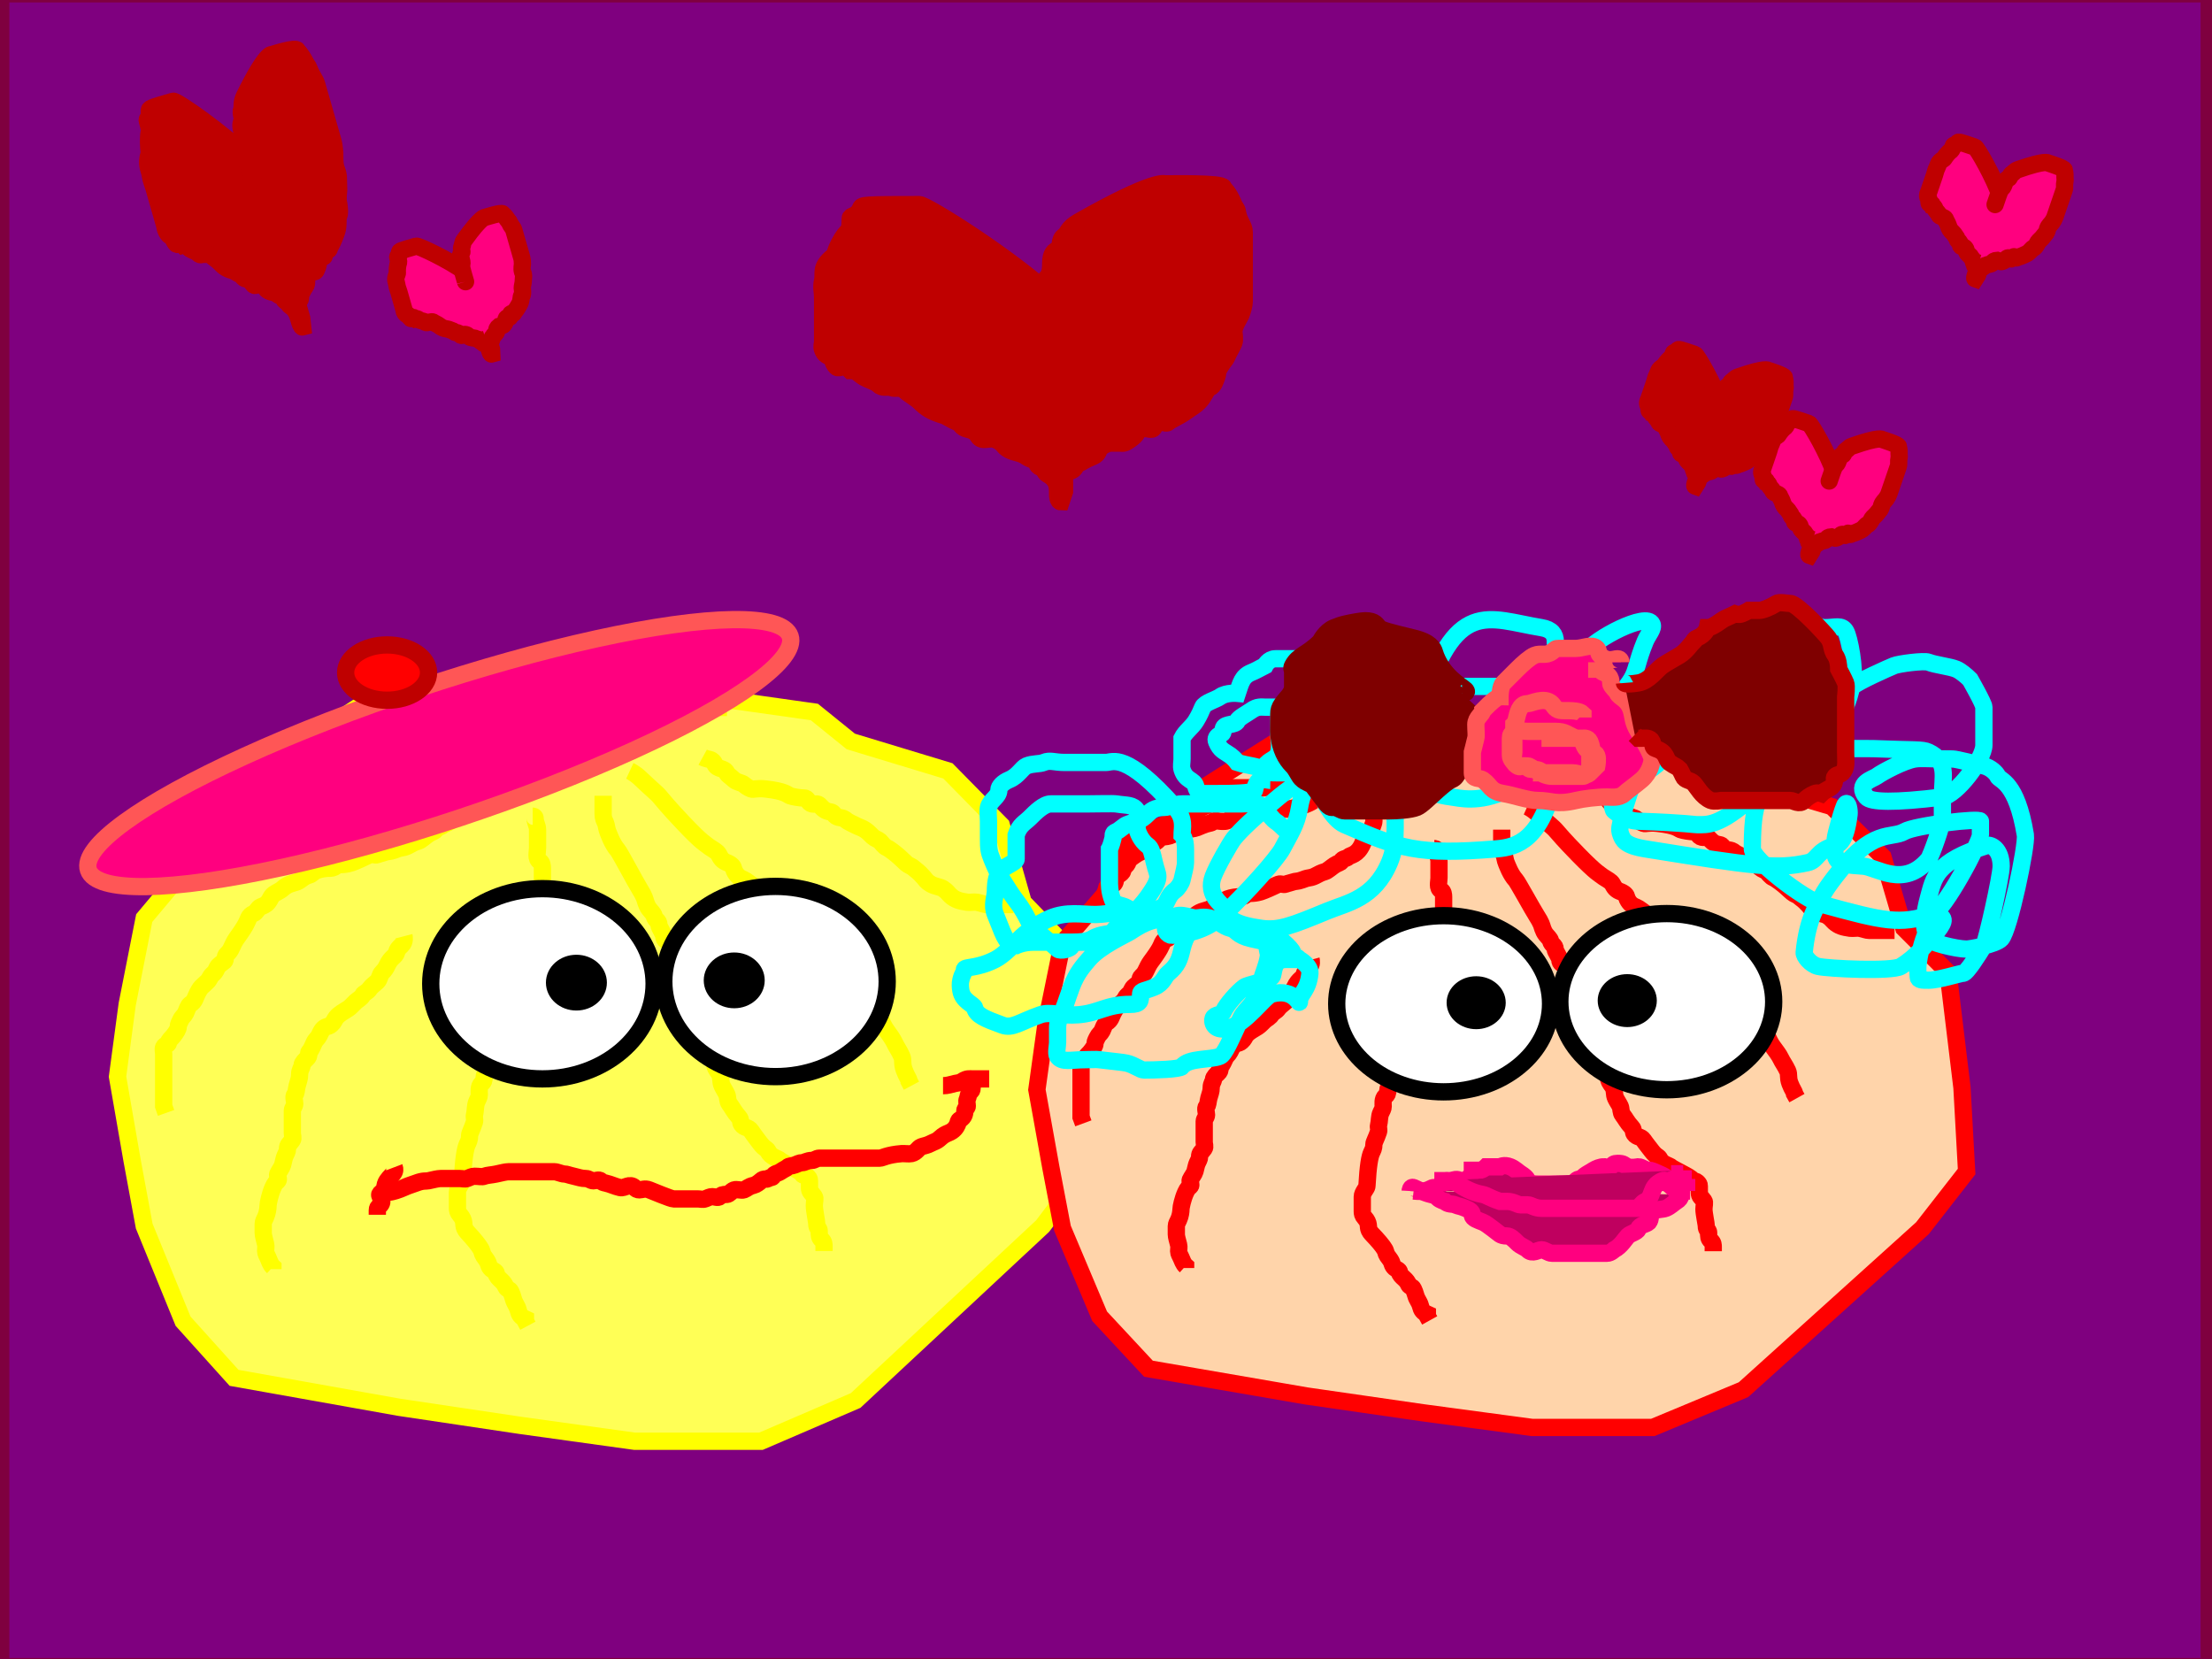
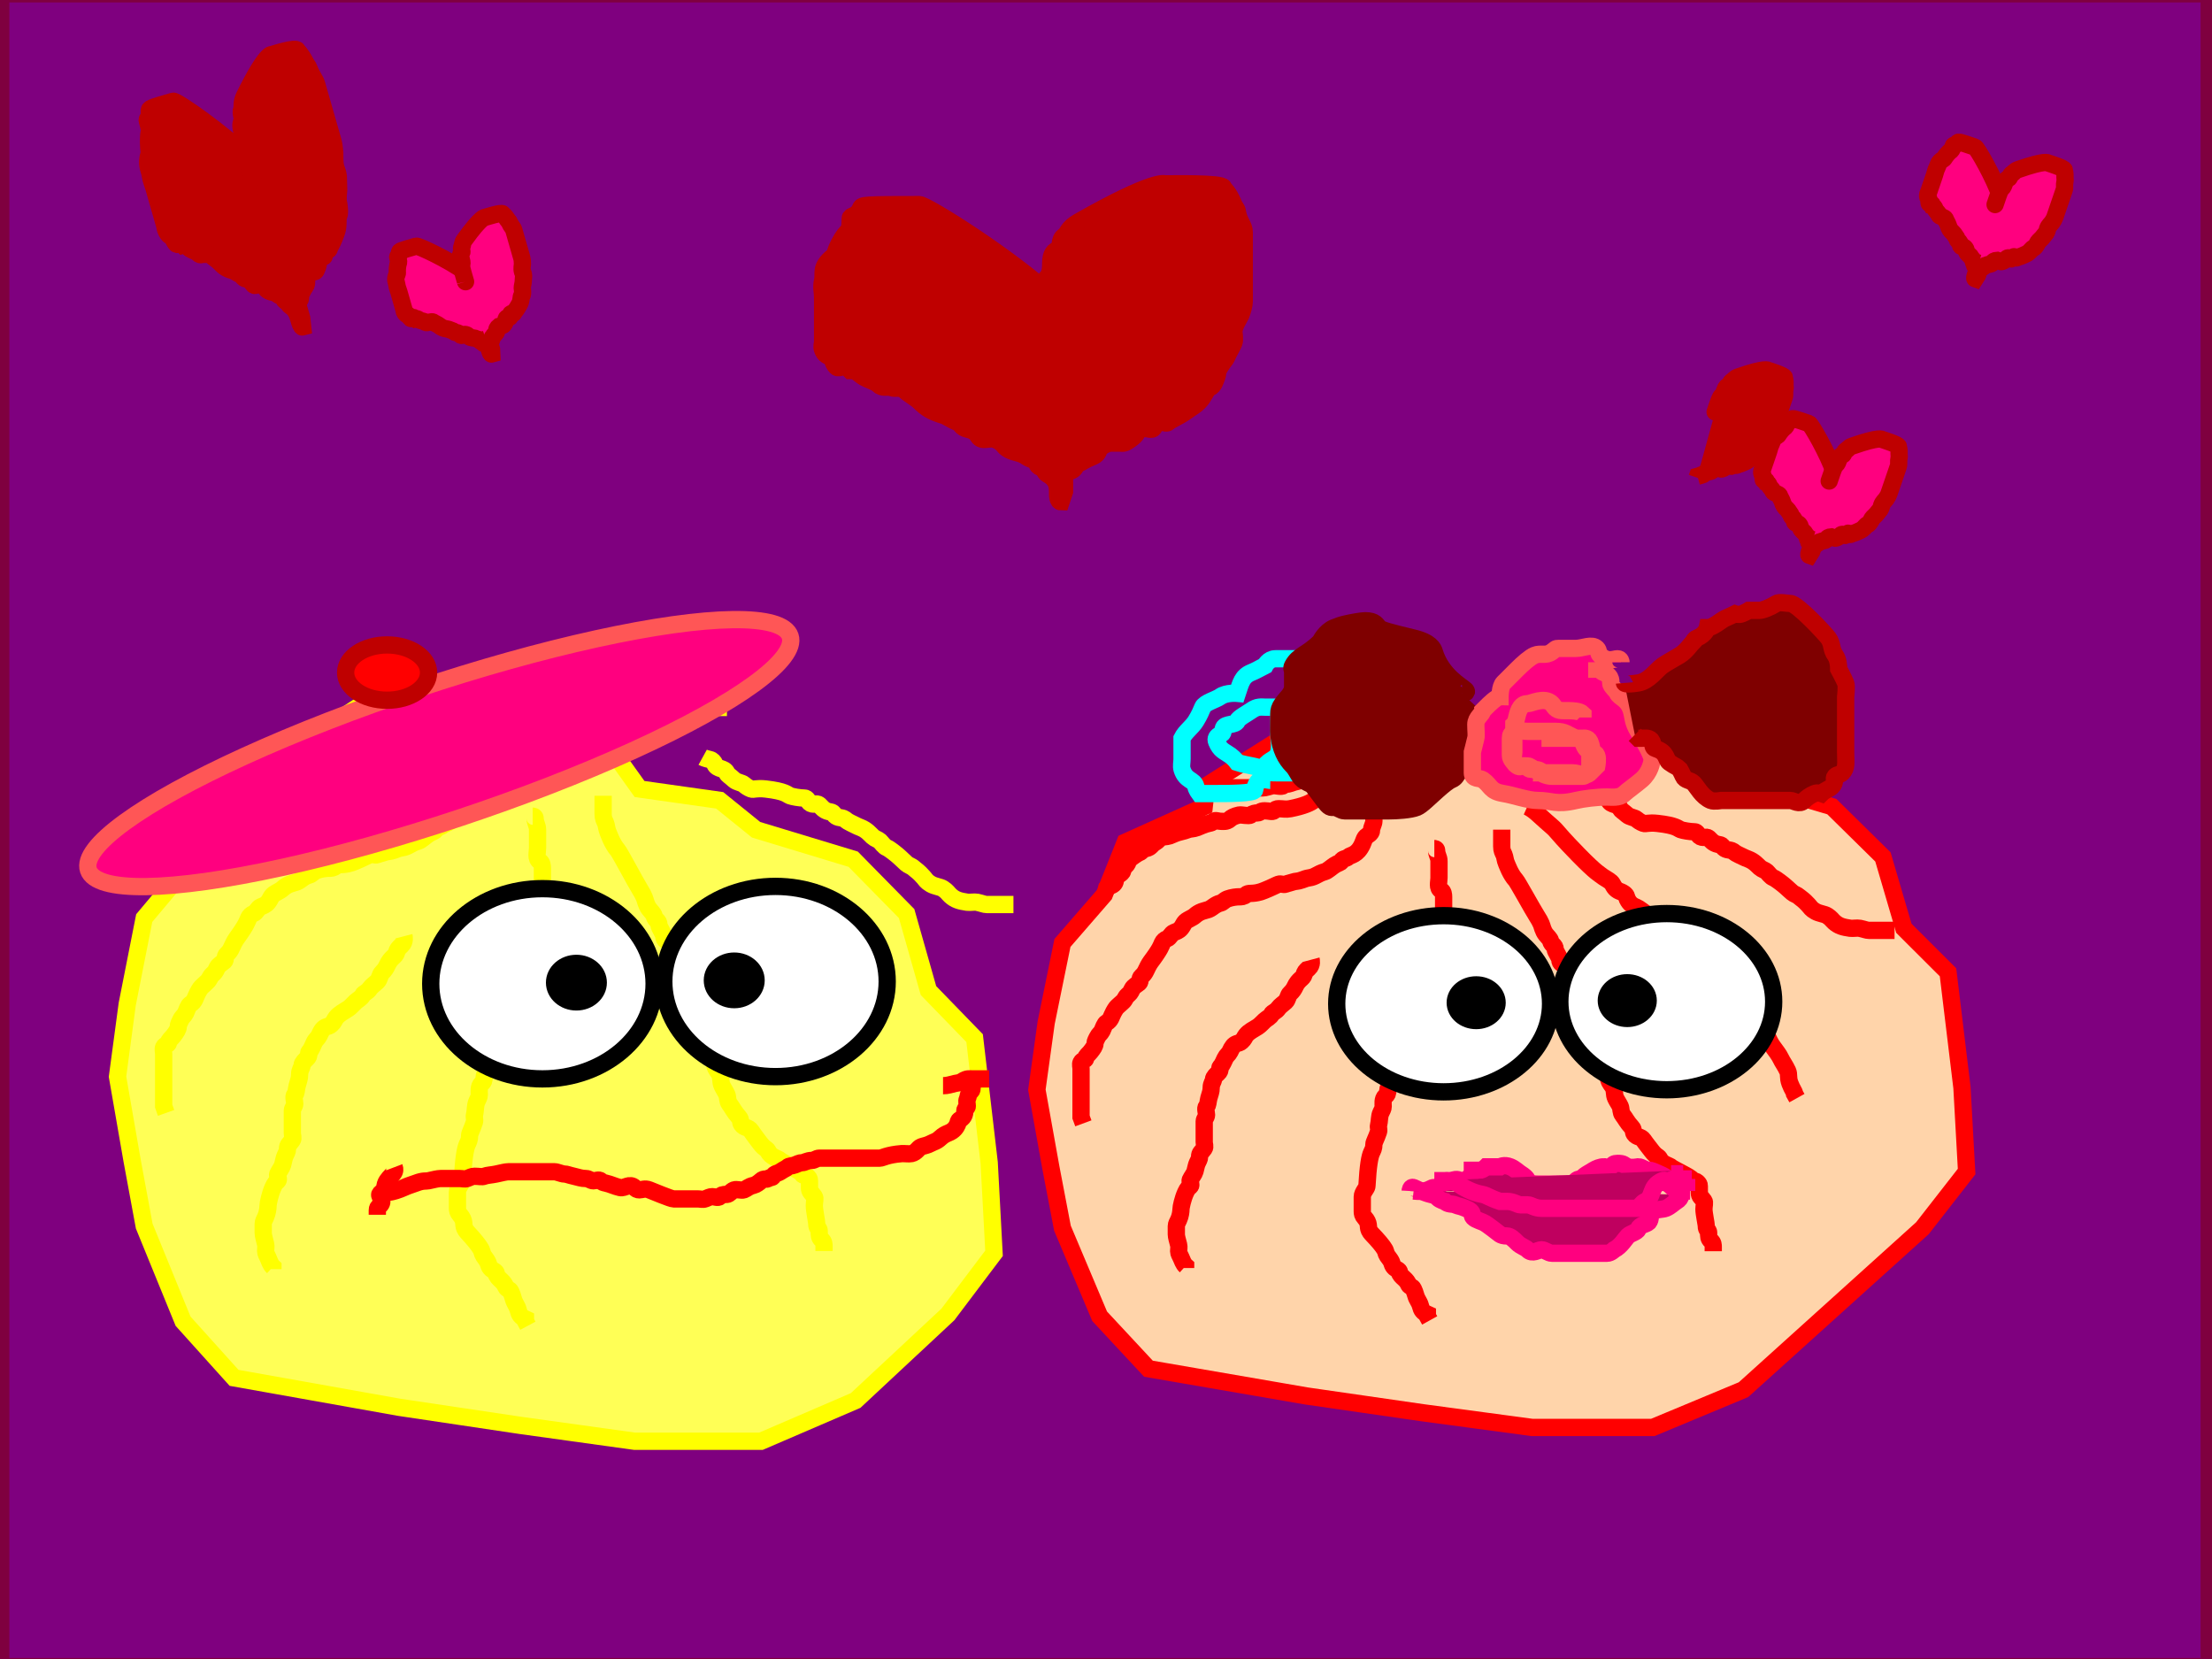
<svg xmlns="http://www.w3.org/2000/svg" width="640" height="480">
  <rect width="100%" height="100%" fill="#333333" stroke="none" />
  <title>Bao</title>
  <g>
    <rect id="svg_63" height="484" width="639" y="-1.8" x="0.2" stroke-linecap="null" stroke-linejoin="null" stroke-dasharray="null" stroke-width="5" stroke="#7f003f" fill="#7f007f" />
-     <path id="svg_2" d="m122.515,200.761l-16.158,1.966l-21.075,13.761l-0.702,6.553l-23.885,11.14l-6.322,16.382l-12.645,15.071l-4.918,24.9l-2.81,20.969l4.215,24.245l3.513,19.003l11.24,27.521l14.753,16.382l47.77,8.518l35.125,5.242l33.018,4.587l36.53,0l27.398,-11.795l26.695,-24.9l27.397,-25.556l13.348,-17.692l-1.405,-26.211l-4.215,-36.04l-13.348,-13.761l-6.323,-22.279l-15.455,-15.727l-28.1,-8.519l-10.538,-8.519l-23.182,-3.276l-11.24,-15.727l-15.455,0l-11.24,9.174l-11.943,5.897l-18.967,-5.242l-21.075,3.932z" stroke-width="5" stroke="#ffff00" fill="#ffff56" />
+     <path id="svg_2" d="m122.515,200.761l-16.158,1.966l-21.075,13.761l-0.702,6.553l-23.885,11.14l-6.322,16.382l-12.645,15.071l-4.918,24.9l-2.81,20.969l4.215,24.245l3.513,19.003l11.24,27.521l14.753,16.382l47.77,8.518l35.125,5.242l33.018,4.587l36.53,0l27.398,-11.795l26.695,-24.9l13.348,-17.692l-1.405,-26.211l-4.215,-36.04l-13.348,-13.761l-6.323,-22.279l-15.455,-15.727l-28.1,-8.519l-10.538,-8.519l-23.182,-3.276l-11.24,-15.727l-15.455,0l-11.24,9.174l-11.943,5.897l-18.967,-5.242l-21.075,3.932z" stroke-width="5" stroke="#ffff00" fill="#ffff56" />
    <path d="m129.54,198.795c0,0 -0.918,0.956 0,1.311c0.649,0.251 1.611,0.192 2.107,0.655c0.497,0.463 1.405,1.311 2.108,1.966c0.702,0.655 1.405,1.966 2.81,2.621l1.405,0.655" id="svg_3" stroke-linecap="null" stroke-linejoin="null" stroke-dasharray="null" stroke-width="5" stroke="#ffff00" fill="none" />
    <path d="m84.58,217.142c0,0 0.702,0 1.405,0c0.702,0 1.405,0 2.107,0c0.702,0 1.405,0 2.107,0c0.702,0 1.405,0 2.107,0c0.703,0 1.405,0 2.108,0c0.702,0 1.405,0 2.81,0c4.215,0 4.936,0.151 5.62,0c1.529,-0.337 2.107,-0.655 2.81,-0.655c0.702,0 2.313,0.463 2.81,0c0.497,-0.463 1.458,-0.405 2.108,-0.655c0.918,-0.355 1.424,-0.505 2.107,-0.655c1.529,-0.337 2.107,-1.311 3.513,-1.311c0.702,0 2.107,0 2.107,-0.655l0.702,0l0.702,-0.655l0.702,-0.655" id="svg_4" stroke-linecap="null" stroke-linejoin="null" stroke-dasharray="null" stroke-width="5" stroke="#ffff00" fill="none" />
    <path d="m127.433,214.521c0,0 -0.908,-0.463 -1.405,0c-0.497,0.463 -0.908,0.192 -1.405,0.655c-0.497,0.463 -0.206,0.847 -0.702,1.311c-0.497,0.463 -1.19,0.956 -2.107,1.311c-0.649,0.251 -2.43,0.454 -2.81,1.311c-0.269,0.605 -0.134,2.911 -8.43,4.587c-1.373,0.277 -2.108,0 -3.513,0c-0.702,0 -0.908,0.192 -1.405,0.655c-0.497,0.463 -1.405,0 -2.81,0c-1.405,0 -1.405,0.655 -2.108,0.655c-0.702,0 -1.611,0.192 -2.107,0.655c-0.497,0.463 -2.829,-0.151 -3.512,0c-1.529,0.337 -2.313,0.847 -2.81,1.311c-0.993,0.927 -2.107,0.655 -2.81,0.655c-0.702,0 -1.611,-0.463 -2.107,0c-0.497,0.463 -0.721,0.505 -1.405,0.655c-1.529,0.337 -2.595,0.956 -3.513,1.311c-1.298,0.502 -1.892,0.301 -2.81,0.655c-0.649,0.251 -1.424,0.505 -2.107,0.655c-1.529,0.337 -2.595,0.956 -3.513,1.311c-0.649,0.251 -2.313,0.192 -2.81,0.655c-0.497,0.463 -0.807,0.966 -1.405,1.311c-1.336,0.77 -1.281,1.629 -2.81,1.966c-1.367,0.301 -1.19,0.956 -2.108,1.311c-0.649,0.251 -2.313,1.502 -2.81,1.966c-0.497,0.463 -0.434,0.705 -0.702,1.311c-0.38,0.856 -1.405,1.311 -1.405,1.966c0,0.655 -0.206,0.847 -0.702,1.311c-0.497,0.463 -1.025,0.454 -1.405,1.311c-0.269,0.605 0,1.311 -0.702,1.966c-0.703,0.655 -2.108,0.655 -2.108,1.311l-0.702,0.655" id="svg_5" stroke-linecap="null" stroke-linejoin="null" stroke-dasharray="null" stroke-width="5" stroke="#ffff00" fill="none" />
    <path d="m135.863,226.316c0,0 0,0.655 0,1.311c0,0.655 -0.702,1.966 -0.702,2.621c0,0.655 -0.131,1.109 -1.405,1.966c-0.806,0.542 -0.867,1.41 -1.405,2.621c-1.521,3.425 -3.512,3.276 -4.215,3.932c-0.702,0.655 -1.727,0.454 -2.107,1.311c-0.269,0.605 -0.833,0.454 -2.107,1.311c-0.806,0.542 -2.138,1.776 -2.81,1.966c-2.424,0.685 -2.725,1.634 -4.917,1.966c-0.693,0.105 -1.19,0.301 -2.108,0.655c-1.298,0.502 -1.892,0.301 -2.81,0.655c-0.649,0.251 -1.19,0.301 -2.108,0.655c-0.649,0.251 -1.458,-0.251 -2.107,0c-0.918,0.355 -2.161,1.06 -2.81,1.311c-0.918,0.355 -1.984,0.974 -3.513,1.311c-2.051,0.452 -2.81,0 -3.512,0.655c-0.702,0.655 -1.405,0.655 -2.107,0.655c-0.702,0 -2.214,0.154 -3.513,0.655c-0.918,0.355 -1.424,1.16 -2.107,1.311c-1.529,0.337 -2.595,1.611 -3.512,1.966c-0.649,0.251 -1.458,0.404 -2.107,0.655c-0.918,0.355 -1.611,0.847 -2.108,1.311c-0.497,0.463 -0.912,0.622 -2.107,1.311c-1.336,0.77 -1.189,1.432 -2.107,2.621c-0.581,0.752 -1.458,1.06 -2.107,1.311c-0.918,0.355 -1.19,1.611 -2.108,1.966c-0.649,0.251 -1.136,0.705 -1.405,1.311c-0.38,0.856 -0.513,1.765 -3.512,5.897c-0.557,0.767 -1.136,2.016 -1.405,2.621c-0.38,0.856 -0.702,1.311 -1.405,1.966c-0.703,0.655 -0.206,1.502 -0.703,1.966c-0.497,0.463 -1.727,1.11 -2.107,1.966c-0.538,1.211 -0.703,1.311 -1.405,1.966c-0.702,0.655 -0.702,1.311 -1.405,1.966c-0.702,0.655 -0.908,0.847 -1.405,1.311c-0.497,0.463 -0.703,0.655 -1.405,1.966c-0.703,1.311 -0.771,2.506 -2.108,3.276c-0.598,0.344 -1.025,1.765 -1.405,2.621c-0.269,0.605 -1.025,1.11 -1.405,1.966c-0.269,0.605 -0.702,1.311 -0.702,1.966c0,0.655 -0.487,1.432 -1.405,2.621c-0.581,0.752 -1.405,1.311 -1.405,1.966c0,0.655 -1.025,0.454 -1.405,1.311c-0.269,0.605 0,1.311 0,1.966c0,0.655 0,1.311 0,1.966c0,0.655 0,1.311 0,1.966c0,0.655 0,1.311 0,1.966c0,0.655 0,1.311 0,1.966c0,0.655 0,1.311 0,1.966c0,0.655 0,1.311 0,1.966c0,0.655 0,1.311 0,2.621l0,0.655l0.702,1.966" id="svg_6" stroke-linecap="null" stroke-linejoin="null" stroke-dasharray="null" stroke-width="5" stroke="#ffff00" fill="none" />
    <path d="m116.895,270.875c0,0 0.408,1.585 -0.702,2.621c-1.111,1.036 -1.244,1.328 -1.405,1.966c-0.361,1.426 -1.669,1.363 -2.81,3.932c-0.269,0.605 -0.702,1.311 -1.405,1.966c-0.702,0.655 -0.702,1.966 -1.405,2.621c-0.703,0.655 -1.738,1.408 -2.108,1.966c-0.826,1.246 -1.839,1.36 -2.107,1.966c-0.38,0.856 -1.405,1.311 -2.107,1.966c-0.702,0.655 -1.302,1.424 -2.107,1.966c-1.274,0.857 -2.594,1.432 -3.513,2.621c-0.581,0.752 -0.412,1.039 -1.405,1.966c-0.497,0.463 -0.756,0.405 -1.405,0.655c-0.918,0.355 -1.347,0.909 -2.107,2.621c-0.269,0.605 -1.025,1.11 -1.405,1.966c-0.269,0.605 -0.908,2.158 -1.405,2.621c-0.497,0.463 0.291,1.039 -0.702,1.966c-0.497,0.463 -1.405,1.311 -1.405,1.966c0,0.655 -0.702,1.311 -0.702,2.621c0,1.311 -0.342,1.85 -0.702,3.276c-0.323,1.276 -0.206,2.158 -0.702,2.621c-0.497,0.463 0,1.966 0,2.621c0,0.655 -0.702,1.311 -0.702,1.966c0,0.655 0,1.311 0,1.966c0,0.655 0,1.311 0,1.966c0,0.655 0,1.966 0,2.621c0,0.655 0.369,1.408 0,1.966c-0.826,1.246 -1.405,1.311 -1.405,2.621c0,0.655 -0.322,1.11 -0.702,1.966c-0.269,0.605 -0.342,1.195 -0.703,2.621c-0.161,0.638 -1.025,1.765 -1.405,2.621c-0.269,0.605 0.497,1.502 0,1.966c-0.497,0.463 -0.804,0.612 -1.405,1.966c-0.85,1.914 -1.405,4.587 -1.405,5.242c0,0.655 -0.165,2.066 -0.702,3.276c-0.38,0.856 -0.702,1.311 -0.702,1.966c0,1.311 0,1.966 0,2.621c0,0.655 0.342,1.85 0.702,3.276c0.161,0.638 0,1.311 0,1.966c0,0.655 0.434,1.36 0.702,1.966c0.38,0.856 0.702,1.966 1.405,2.621l0,0.655l0,-0.655" id="svg_7" stroke-linecap="null" stroke-linejoin="null" stroke-dasharray="null" stroke-width="5" stroke="#ffff00" fill="none" />
    <path d="m154.128,236.145c0,0 0.702,0 0.702,0.655c0,1.311 0.702,1.966 0.702,3.276c0,0.655 0,1.966 0,2.621c0,0.655 0,1.966 0,2.621c0,1.311 -0.634,3.161 0.702,3.932c0.598,0.344 0.702,1.311 0.702,1.966c0,1.311 0,2.621 0,3.276c0,0.655 0,1.966 0,2.621c0,0.655 0,1.966 0,2.621c0,1.311 0,2.621 0,3.932c0,0.655 -0.342,1.85 -0.702,3.276c-0.323,1.275 0.739,2.162 0,3.276c-0.826,1.246 -1.082,1.346 -1.405,2.621c-0.361,1.426 -0.702,1.966 -0.702,2.621c0,1.311 -1.025,1.765 -1.405,2.621c-0.269,0.605 -0.165,1.41 -0.702,2.621c-0.38,0.856 -0.702,1.311 -0.702,1.966c0,0.655 -1.405,1.311 -1.405,2.621c0,0.655 -0.434,2.016 -0.702,2.621c-0.76,1.712 -1.405,1.966 -1.405,2.621c0,1.311 -1.044,1.195 -1.405,2.621c-0.161,0.638 -0.434,2.016 -0.702,2.621c-0.38,0.856 -0.702,1.966 -0.702,2.621c0,0.655 -1.025,1.765 -1.405,2.621c-0.269,0.605 -0.59,1.319 -0.702,1.966c-0.356,2.045 -0.702,2.621 -0.702,3.276c0,0.655 0.269,1.36 0,1.966c-0.76,1.712 -2.107,2.621 -2.107,3.276c0,1.311 -0.206,1.502 -0.702,1.966c-0.993,0.927 -0.702,2.621 -0.702,3.276c0,0.655 -0.322,1.11 -0.702,1.966c-0.538,1.211 -0.342,2.506 -0.702,3.932c-0.161,0.638 0.204,1.339 0,1.966c-0.734,2.261 -1.405,3.276 -1.405,3.932c0,1.311 -0.322,1.765 -0.702,2.621c-0.538,1.211 -1.053,3.907 -1.405,10.484c-0.035,0.654 -1.405,1.966 -1.405,3.276c0,0.655 0,1.966 0,2.621c0,0.655 0,1.311 0,1.966c0,0.655 0.073,1.249 0.703,1.966c1.606,1.827 0.867,2.721 1.405,3.932c0.38,0.856 0.848,1.188 2.107,2.621c1.606,1.827 2.649,3.294 2.81,3.932c0.361,1.426 0.666,1.506 1.405,2.621c0.826,1.246 0.412,1.694 1.405,2.621c0.497,0.463 1.405,0.655 1.405,1.311c0,0.655 0.702,1.311 1.405,1.966c0.702,0.655 1.025,1.11 1.405,1.966c0.269,0.605 1.025,0.454 1.405,1.311c0.269,0.605 0.541,1.328 0.703,1.966c0.361,1.426 1.082,2.001 1.405,3.276c0.361,1.426 0.702,1.966 2.107,2.621l0,0.655l0.702,1.311" id="svg_8" stroke-linecap="null" stroke-linejoin="null" stroke-dasharray="null" stroke-width="5" stroke="#ffff00" fill="none" />
    <path d="m174.5,230.248c0,0 0,0.655 0,1.311c0,0.655 0,1.311 0,1.966c0,0.655 0,1.311 0,1.966c0,1.311 0.322,1.765 0.702,2.621c0.269,0.605 0.322,1.765 0.702,2.621c0.269,0.605 1.204,3.415 2.81,5.242c0.63,0.717 5.051,9.096 6.322,11.14c0.788,1.267 1.025,1.765 1.405,2.621c0.269,0.605 0.487,2.088 1.405,3.276c0.581,0.752 1.244,1.328 1.405,1.966c0.361,1.426 1.405,1.311 1.405,2.621c0,0.655 1.405,2.621 1.405,3.276c0,1.311 0.916,1.159 1.405,1.966c1.427,2.351 1.405,3.276 1.405,4.587c0,0.655 1.405,2.621 2.107,3.932c0.702,1.311 1.244,2.639 1.405,3.276c0.361,1.426 1.747,1.85 2.107,3.276c0.161,0.638 0.122,1.869 0.702,2.621c0.919,1.189 0.824,1.869 1.405,2.621c0.919,1.189 0.38,2.001 0.702,3.276c0.361,1.426 0.434,2.016 0.702,2.621c0.38,0.856 1.405,2.621 1.405,3.276c0,1.311 -0.216,2.088 0.702,3.276c0.581,0.752 0.541,1.983 0.702,2.621c0.361,1.426 1.025,1.765 1.405,2.621c0.538,1.211 0.165,2.066 0.702,3.276c0.38,0.856 1.025,1.765 1.405,2.621c0.269,0.605 0.122,1.869 0.702,2.621c0.918,1.189 1.204,2.104 2.81,3.932c0.63,0.717 0.333,1.408 0.702,1.966c0.826,1.246 1.984,0.719 2.81,1.966c0.369,0.557 0.824,1.214 1.405,1.966c0.919,1.189 1.405,1.966 2.107,2.621c0.702,0.655 1.136,0.705 1.405,1.311c0.76,1.712 2.81,1.966 3.513,2.621c0.702,0.655 5.942,3.075 6.322,3.932c0.269,0.605 0.908,0.192 1.405,0.655c0.497,0.463 0.702,0.655 0.702,1.311c0,0.655 0,1.311 0,1.966c0,1.311 0.579,1.375 1.405,2.621c0.369,0.557 0,1.311 0,2.621c0,1.311 0.702,4.587 0.702,5.242c0,1.311 0.702,1.311 0.702,1.966c0,1.311 0,1.966 0.702,2.621c0.702,0.655 0.702,1.311 0.702,1.966l0,1.311" id="svg_9" stroke-linecap="null" stroke-linejoin="null" stroke-dasharray="null" stroke-width="5" stroke="#ffff00" fill="none" />
-     <path d="m182.227,223.04c0,0 1.405,0.655 2.81,1.966c1.405,1.311 2.108,1.966 2.81,2.621c1.405,1.311 2.18,1.904 2.81,2.621c1.606,1.827 2.086,2.639 7.025,7.863c5.595,5.918 6.528,6.089 7.025,6.553c0.497,0.463 2.108,1.311 2.81,1.966c0.702,0.655 0.771,1.851 2.107,2.621c0.598,0.344 0.807,0.311 1.405,0.655c1.336,0.77 1.136,1.36 1.405,1.966c0.76,1.712 1.892,2.266 2.81,2.621c0.649,0.251 2.004,1.424 2.81,1.966c1.274,0.857 1.611,0.847 2.107,1.311c0.497,0.463 1.424,0.505 2.107,0.655c1.529,0.337 1.239,1.811 2.81,3.276c1.571,1.465 2.687,0.719 3.512,1.966c0.369,0.557 0.292,0.779 0.702,1.311c1.299,1.681 2.43,1.11 2.81,1.966c0.269,0.605 1.405,1.966 2.107,2.621c0.702,0.655 1.405,1.311 2.107,1.966c2.107,1.966 2.81,2.621 4.215,3.932c0.703,0.655 0.946,1.118 2.108,2.621c0.918,1.189 1.891,2.088 2.81,3.276c0.581,0.752 0.486,1.432 1.405,2.621c0.581,0.752 2.107,2.621 2.81,3.276c1.405,1.311 1.892,3.398 2.81,4.587c0.581,0.752 1.727,1.765 2.107,2.621c0.538,1.211 1.189,2.743 2.108,3.932c0.581,0.752 1.727,2.42 2.107,3.276c0.538,1.211 1.347,2.219 2.108,3.932c0.538,1.211 0,1.966 0.702,3.932c0.703,1.966 1.405,2.621 1.405,3.276l0.703,1.311" id="svg_10" stroke-linecap="null" stroke-linejoin="null" stroke-dasharray="null" stroke-width="5" stroke="#ffff00" fill="none" />
    <path d="m203.302,219.108c0,0 0.579,0.319 2.108,0.655c0.684,0.151 1.136,0.705 1.405,1.311c0.76,1.712 2.752,0.909 3.512,2.621c0.269,0.605 0.702,0.655 2.107,1.966c0.702,0.655 2.313,0.847 2.81,1.311c0.497,0.463 1.19,0.956 2.107,1.311c0.649,0.251 1.426,-0.32 4.215,0c5.75,0.66 6.107,1.611 7.025,1.966c0.649,0.251 2.81,0.655 4.215,0.655c0.702,0 0.908,0.847 1.405,1.311c0.993,0.927 2.107,0 2.81,0.655c0.702,0.655 1.281,1.629 2.81,1.966c0.684,0.151 1.036,0.098 1.405,0.655c0.826,1.246 1.892,0.956 2.81,1.311c0.649,0.251 0.702,0.655 2.107,1.311c1.405,0.655 1.512,0.809 2.81,1.311c1.836,0.709 2.81,1.966 3.513,2.621c0.702,0.655 1.611,0.847 2.107,1.311c0.497,0.463 1.19,1.611 2.108,1.966c0.649,0.251 2.81,1.966 3.512,2.621c0.703,0.655 1.611,1.502 2.108,1.966c0.497,0.463 1.405,0.655 2.107,1.311c0.703,0.655 1.204,0.794 2.81,2.621c0.63,0.717 0.771,1.195 2.108,1.966c1.195,0.689 2.707,0.769 3.513,1.311c1.274,0.857 1.405,1.311 2.107,1.966c1.405,1.311 2.725,1.634 4.918,1.966c0.693,0.105 2.126,-0.151 2.81,0c1.529,0.337 2.107,0.655 2.81,0.655c1.405,0 2.108,0 2.81,0c0.703,0 1.405,0 2.108,0c0.702,0 1.405,0 2.107,0l0.703,0" id="svg_11" stroke-linecap="null" stroke-linejoin="null" stroke-dasharray="null" stroke-width="5" stroke="#ffff00" fill="none" />
    <path d="m187.145,204.692c0,0 0.702,0 2.107,0c2.107,0 3.512,0 4.215,0c0.702,0 1.405,0 2.107,0c0.702,0 1.405,0 2.107,0c0.702,0 1.405,0 2.107,0c0.702,0 1.405,0 2.107,0c0.702,0 1.405,0 2.107,0c0.702,0 1.405,0 2.81,0c0.702,0 1.405,0 2.107,0l0.702,0l0.702,0" id="svg_12" stroke-linecap="null" stroke-linejoin="null" stroke-dasharray="null" stroke-width="5" stroke="#ffff00" fill="none" />
    <ellipse ry="27.521" rx="32.315" id="svg_13" cy="284.635" cx="156.937" stroke-linecap="null" stroke-linejoin="null" stroke-dasharray="null" stroke-width="5" stroke="#000000" fill="#ffffff" />
    <ellipse id="svg_14" ry="5.57" rx="6.322" cy="284.308" cx="166.772" stroke-linecap="null" stroke-linejoin="null" stroke-dasharray="null" stroke-width="5" stroke="#000000" fill="#000000" />
    <ellipse id="svg_15" ry="27.521" rx="32.315" cy="283.98" cx="224.377" stroke-linecap="null" stroke-linejoin="null" stroke-dasharray="null" stroke-width="5" stroke="#000000" fill="#ffffff" />
    <ellipse id="svg_16" ry="5.57" rx="6.322" cy="283.652" cx="212.435" stroke-linecap="null" stroke-linejoin="null" stroke-dasharray="null" stroke-width="5" stroke="#000000" fill="#000000" />
    <path d="m110.573,344.92c0,0 1.405,0 2.107,0c0.702,0 2.81,-0.655 4.215,-1.311c1.405,-0.655 2.061,-0.75 3.513,-1.311c2.052,-0.793 2.829,-0.505 3.512,-0.655c1.529,-0.337 2.81,-0.655 3.512,-0.655c1.405,0 2.108,0 2.81,0c0.702,0 2.107,0 2.81,0c0.702,0 1.458,0.251 2.107,0c0.918,-0.355 1.405,-0.655 2.107,-0.655c1.405,0 2.161,0.251 2.81,0c0.918,-0.355 2.145,-0.354 3.512,-0.655c1.529,-0.337 2.81,-0.655 3.512,-0.655c0.702,0 1.405,0 2.107,0c0.702,0 2.108,0 2.81,0c1.405,0 2.107,0 2.81,0c0.702,0 1.405,0 2.81,0c0.702,0 1.405,0 2.81,0c0.702,0 2.107,0.655 2.81,0.655c0.702,0 1.281,0.319 2.81,0.655c1.367,0.301 2.107,0.655 3.513,0.655c0.702,0 1.405,0.655 2.107,0.655c0.702,0 1.611,-0.463 2.107,0c0.497,0.463 0.721,0.505 1.405,0.655c1.529,0.337 2.686,0.974 4.215,1.311c1.367,0.301 2.725,-1.39 4.215,0c0.497,0.463 0.702,0.655 1.405,0.655c0.702,0 1.512,-0.502 2.81,0c0.918,0.355 6.322,2.621 7.025,2.621c0.702,0 1.405,0 2.107,0c0.702,0 1.405,0 2.107,0c1.405,0 2.107,0 2.81,0c0.702,0 1.458,0.251 2.107,0c0.918,-0.355 1.405,-0.655 2.108,-0.655c0.702,0 1.611,0.463 2.107,0c0.497,-0.463 0.702,-0.655 2.107,-0.655c0.702,0 1.19,-0.956 2.107,-1.311c0.649,-0.251 2.161,0.251 2.81,0c0.918,-0.355 1.281,-0.974 2.81,-1.311c0.684,-0.151 1.611,-0.847 2.107,-1.311c0.993,-0.927 1.611,-0.192 2.107,-0.655c0.497,-0.463 1.136,-0.05 1.405,-0.655c0.38,-0.856 1.302,-0.769 2.107,-1.311c1.274,-0.857 1.611,-0.847 2.107,-1.311c0.497,-0.463 1.19,-0.301 2.107,-0.655c0.649,-0.251 1.405,-0.655 2.107,-0.655c0.702,0 1.405,-0.655 2.81,-0.655c0.702,0 1.405,-0.655 2.107,-0.655c0.702,0 1.405,0 2.107,0c0.702,0 1.405,0 2.81,0c0.702,0 1.405,0 2.108,0c0.702,0 1.405,0 2.107,0c0.703,0 2.107,0 2.81,0c1.405,0 2.108,0 3.513,0c0.702,0 1.405,0 2.107,0c0.703,0 2.064,-0.982 6.323,-1.311c0.7,-0.054 2.126,0.151 2.81,0c1.529,-0.337 1.892,-1.611 2.81,-1.966c0.649,-0.251 1.19,-0.301 2.108,-0.655c0.649,-0.251 0.756,-0.405 1.405,-0.655c0.918,-0.355 1.405,-0.655 2.107,-1.311c0.703,-0.655 1.458,-1.06 2.108,-1.311c1.836,-0.709 2.43,-1.765 2.81,-2.621c0.269,-0.605 0.105,-0.966 0.702,-1.311c1.336,-0.77 1.405,-1.966 1.405,-2.621c0,-0.655 0.703,-0.655 0.703,-1.311c0,-0.655 -0.269,-1.36 0,-1.966c0.38,-0.856 0.206,-1.502 0.702,-1.966c0.497,-0.463 0.703,-0.655 0.703,-1.311l0,-0.655l0.702,-0.655" id="svg_17" stroke-linecap="null" stroke-linejoin="null" stroke-dasharray="null" stroke-width="5" stroke="#ff0000" fill="none" />
    <path d="m272.85,314.122c1.405,0 1.984,-0.319 3.512,-0.655c0.684,-0.151 1.302,-0.113 2.108,-0.655c1.274,-0.857 2.107,-0.655 2.81,-0.655c0.702,0 1.405,0 2.107,0c0.703,0 1.405,0 2.108,0l0.703,0" id="svg_18" stroke-linecap="null" stroke-linejoin="null" stroke-dasharray="null" stroke-width="5" stroke="#ff0000" fill="none" />
    <path d="m114.085,337.712c0,0 0.269,0.705 0,1.311c-0.38,0.856 -1.282,1.375 -2.107,2.621c-0.369,0.557 -0.702,1.311 -0.702,2.621c0,0.655 -1.025,0.454 -1.405,1.311c-0.269,0.605 1.49,1.886 0,3.276c-0.497,0.463 -0.702,0.655 -0.702,1.311l0,0.655l0,0.655" id="svg_19" stroke-linecap="null" stroke-linejoin="null" stroke-dasharray="null" stroke-width="5" stroke="#ff0000" fill="none" />
    <path d="m384.735,212.744l-15.467,1.82l-20.175,12.744l-0.672,6.068l-22.865,10.316l-6.052,15.171l-12.105,13.957l-4.708,23.06l-2.69,19.419l4.035,22.453l3.363,17.598l10.76,25.487l14.122,15.171l45.73,7.889l33.625,4.855l31.608,4.248l34.97,0l26.228,-10.923l25.555,-23.06l26.228,-23.667l12.777,-16.385l-1.345,-24.273l-4.035,-33.376l-12.778,-12.744l-6.052,-20.632l-14.795,-14.564l-26.9,-7.889l-10.088,-7.889l-22.192,-3.034l-10.76,-14.564l-14.795,0l-10.76,8.496l-11.432,5.462l-18.158,-4.855l-20.175,3.641z" stroke-width="5" stroke="#ff0000" fill="#ffd4aa" id="svg_21" />
    <path d="m391.46,210.923c0,0 -0.879,0.885 0,1.214c0.621,0.232 1.542,0.178 2.017,0.607c0.476,0.429 1.345,1.214 2.018,1.82c0.673,0.607 1.345,1.821 2.69,2.427l1.345,0.607" stroke-linecap="null" stroke-linejoin="null" stroke-dasharray="null" stroke-width="5" stroke="#ff0000" fill="none" id="svg_22" />
    <path d="m348.42,227.915c0,0 0.672,0 1.345,0c0.673,0 1.345,0 2.018,0c0.672,0 1.345,0 2.018,0c0.672,0 1.345,0 2.017,0c0.673,0 1.345,0 2.018,0c0.672,0 1.345,0 2.69,0c4.035,0 4.726,0.139 5.38,0c1.464,-0.312 2.018,-0.607 2.69,-0.607c0.672,0 2.214,0.429 2.69,0c0.476,-0.429 1.396,-0.375 2.018,-0.607c0.879,-0.328 1.363,-0.467 2.017,-0.607c1.464,-0.312 2.018,-1.214 3.363,-1.214c0.673,0 2.018,0 2.018,-0.607l0.672,0l0.673,-0.607l0.672,-0.607" stroke-linecap="null" stroke-linejoin="null" stroke-dasharray="null" stroke-width="5" stroke="#ff0000" fill="none" id="svg_23" />
    <path d="m389.443,225.487c0,0 -0.869,-0.429 -1.345,0c-0.476,0.429 -0.869,0.178 -1.345,0.607c-0.476,0.429 -0.197,0.785 -0.673,1.214c-0.476,0.429 -1.139,0.885 -2.017,1.214c-0.621,0.232 -2.326,0.421 -2.69,1.214c-0.257,0.561 -0.128,2.696 -8.07,4.248c-1.315,0.257 -2.018,0 -3.363,0c-0.673,0 -0.869,0.178 -1.345,0.607c-0.476,0.429 -1.345,0 -2.69,0c-1.345,0 -1.345,0.607 -2.017,0.607c-0.673,0 -1.542,0.178 -2.018,0.607c-0.475,0.429 -2.708,-0.139 -3.362,0c-1.464,0.312 -2.214,0.785 -2.69,1.214c-0.951,0.858 -2.017,0.607 -2.69,0.607c-0.673,0 -1.542,-0.429 -2.017,0c-0.476,0.429 -0.691,0.467 -1.345,0.607c-1.464,0.312 -2.484,0.885 -3.362,1.214c-1.243,0.464 -1.811,0.278 -2.69,0.607c-0.621,0.232 -1.363,0.467 -2.017,0.607c-1.464,0.312 -2.484,0.885 -3.362,1.214c-0.621,0.232 -2.214,0.178 -2.69,0.607c-0.476,0.429 -0.773,0.895 -1.345,1.214c-1.279,0.713 -1.226,1.509 -2.69,1.82c-1.309,0.279 -1.139,0.885 -2.018,1.214c-0.621,0.232 -2.214,1.391 -2.69,1.821c-0.476,0.429 -0.415,0.653 -0.673,1.214c-0.364,0.793 -1.345,1.214 -1.345,1.82c0,0.607 -0.197,0.785 -0.672,1.214c-0.476,0.429 -0.981,0.421 -1.345,1.214c-0.257,0.561 0,1.214 -0.673,1.821c-0.672,0.607 -2.017,0.607 -2.017,1.214l-0.673,0.607" stroke-linecap="null" stroke-linejoin="null" stroke-dasharray="null" stroke-width="5" stroke="#ff0000" fill="none" id="svg_24" />
    <path d="m397.512,236.41c0,0 0,0.607 0,1.214c0,0.607 -0.672,1.82 -0.672,2.427c0,0.607 -0.125,1.027 -1.345,1.821c-0.772,0.502 -0.83,1.306 -1.345,2.427c-1.456,3.171 -3.362,3.034 -4.035,3.641c-0.673,0.607 -1.654,0.421 -2.018,1.214c-0.257,0.561 -0.798,0.42 -2.018,1.214c-0.772,0.502 -2.046,1.645 -2.69,1.82c-2.321,0.634 -2.608,1.513 -4.707,1.821c-0.664,0.097 -1.139,0.278 -2.017,0.607c-1.243,0.464 -1.811,0.278 -2.69,0.607c-0.621,0.232 -1.139,0.278 -2.018,0.607c-0.621,0.232 -1.396,-0.232 -2.018,0c-0.879,0.328 -2.069,0.981 -2.69,1.214c-0.879,0.328 -1.899,0.902 -3.362,1.214c-1.964,0.418 -2.69,0 -3.363,0.607c-0.673,0.607 -1.345,0.607 -2.017,0.607c-0.672,0 -2.12,0.142 -3.362,0.607c-0.879,0.328 -1.363,1.074 -2.018,1.214c-1.464,0.312 -2.484,1.492 -3.363,1.821c-0.621,0.232 -1.396,0.375 -2.017,0.607c-0.879,0.328 -1.542,0.785 -2.018,1.214c-0.476,0.429 -0.873,0.576 -2.017,1.214c-1.279,0.713 -1.138,1.327 -2.017,2.427c-0.556,0.696 -1.396,0.981 -2.017,1.214c-0.879,0.328 -1.139,1.492 -2.018,1.82c-0.621,0.232 -1.088,0.653 -1.345,1.214c-0.364,0.793 -0.491,1.635 -3.363,5.462c-0.533,0.711 -1.088,1.867 -1.345,2.427c-0.364,0.793 -0.673,1.214 -1.345,1.821c-0.672,0.607 -0.197,1.391 -0.672,1.82c-0.476,0.429 -1.654,1.028 -2.018,1.821c-0.515,1.121 -0.672,1.214 -1.345,1.821c-0.672,0.607 -0.672,1.214 -1.345,1.821c-0.672,0.607 -0.869,0.785 -1.345,1.214c-0.476,0.429 -0.672,0.607 -1.345,1.821c-0.672,1.214 -0.738,2.321 -2.017,3.034c-0.572,0.319 -0.981,1.634 -1.345,2.427c-0.257,0.561 -0.981,1.028 -1.345,1.821c-0.257,0.561 -0.673,1.214 -0.673,1.821c0,0.607 -0.466,1.327 -1.345,2.427c-0.556,0.696 -1.345,1.214 -1.345,1.821c0,0.607 -0.981,0.421 -1.345,1.214c-0.257,0.561 0,1.214 0,1.821c0,0.607 0,1.214 0,1.82c0,0.607 0,1.214 0,1.821c0,0.607 0,1.214 0,1.821c0,0.607 0,1.214 0,1.821c0,0.607 0,1.214 0,1.82c0,0.607 0,1.214 0,1.821c0,0.607 0,1.214 0,2.427l0,0.607l0.672,1.82" stroke-linecap="null" stroke-linejoin="null" stroke-dasharray="null" stroke-width="5" stroke="#ff0000" fill="none" id="svg_25" />
    <path d="m379.355,277.675c0,0 0.391,1.468 -0.673,2.427c-1.063,0.959 -1.19,1.23 -1.345,1.821c-0.346,1.321 -1.598,1.262 -2.69,3.641c-0.257,0.561 -0.672,1.214 -1.345,1.821c-0.673,0.607 -0.673,1.821 -1.345,2.427c-0.673,0.607 -1.664,1.304 -2.018,1.82c-0.791,1.154 -1.76,1.26 -2.017,1.821c-0.364,0.793 -1.345,1.214 -2.018,1.82c-0.672,0.607 -1.246,1.319 -2.017,1.821c-1.22,0.793 -2.483,1.327 -3.363,2.427c-0.556,0.696 -0.394,0.962 -1.345,1.821c-0.476,0.429 -0.724,0.375 -1.345,0.607c-0.879,0.328 -1.29,0.842 -2.018,2.427c-0.257,0.561 -0.981,1.028 -1.345,1.821c-0.257,0.561 -0.869,1.998 -1.345,2.427c-0.476,0.429 0.279,0.962 -0.673,1.821c-0.475,0.429 -1.345,1.214 -1.345,1.82c0,0.607 -0.673,1.214 -0.673,2.427c0,1.214 -0.327,1.714 -0.673,3.034c-0.309,1.181 -0.197,1.998 -0.672,2.427c-0.476,0.429 0,1.821 0,2.427c0,0.607 -0.672,1.214 -0.672,1.82c0,0.607 0,1.214 0,1.821c0,0.607 0,1.214 0,1.821c0,0.607 0,1.82 0,2.427c0,0.607 0.354,1.304 0,1.821c-0.791,1.154 -1.345,1.214 -1.345,2.427c0,0.607 -0.309,1.028 -0.672,1.821c-0.257,0.561 -0.327,1.107 -0.673,2.427c-0.154,0.591 -0.981,1.634 -1.345,2.427c-0.257,0.561 0.476,1.391 0,1.821c-0.476,0.429 -0.77,0.567 -1.345,1.82c-0.814,1.773 -1.345,4.248 -1.345,4.855c0,0.607 -0.158,1.913 -0.672,3.034c-0.364,0.793 -0.673,1.214 -0.673,1.821c0,1.214 0,1.821 0,2.427c0,0.607 0.327,1.714 0.673,3.034c0.155,0.591 0,1.214 0,1.821c0,0.607 0.415,1.26 0.672,1.82c0.364,0.793 0.672,1.821 1.345,2.427l0,0.607l0,-0.607" stroke-linecap="null" stroke-linejoin="null" stroke-dasharray="null" stroke-width="5" stroke="#ff0000" fill="none" id="svg_26" />
    <path d="m414.997,245.513c0,0 0.673,0 0.673,0.607c0,1.214 0.672,1.821 0.672,3.034c0,0.607 0,1.821 0,2.427c0,0.607 0,1.821 0,2.427c0,1.214 -0.607,2.928 0.672,3.641c0.572,0.319 0.673,1.214 0.673,1.82c0,1.214 0,2.427 0,3.034c0,0.607 0,1.82 0,2.427c0,0.607 0,1.821 0,2.427c0,1.214 0,2.427 0,3.641c0,0.607 -0.327,1.714 -0.673,3.034c-0.309,1.181 0.707,2.002 0,3.034c-0.791,1.154 -1.036,1.246 -1.345,2.427c-0.345,1.321 -0.673,1.821 -0.673,2.427c0,1.214 -0.981,1.634 -1.345,2.427c-0.257,0.561 -0.158,1.306 -0.672,2.427c-0.364,0.793 -0.673,1.214 -0.673,1.821c0,0.607 -1.345,1.214 -1.345,2.427c0,0.607 -0.415,1.867 -0.672,2.427c-0.728,1.586 -1.345,1.82 -1.345,2.427c0,1.214 -0.999,1.107 -1.345,2.427c-0.155,0.591 -0.415,1.867 -0.672,2.427c-0.364,0.793 -0.673,1.821 -0.673,2.427c0,0.607 -0.981,1.634 -1.345,2.427c-0.257,0.561 -0.565,1.221 -0.672,1.82c-0.341,1.894 -0.673,2.427 -0.673,3.034c0,0.607 0.257,1.26 0,1.82c-0.728,1.586 -2.017,2.427 -2.017,3.034c0,1.214 -0.197,1.391 -0.673,1.82c-0.951,0.858 -0.673,2.427 -0.673,3.034c0,0.607 -0.309,1.028 -0.672,1.821c-0.515,1.121 -0.327,2.32 -0.672,3.641c-0.155,0.591 0.195,1.24 0,1.821c-0.703,2.094 -1.345,3.034 -1.345,3.641c0,1.214 -0.309,1.635 -0.672,2.427c-0.515,1.121 -1.008,3.618 -1.345,9.709c-0.034,0.606 -1.345,1.82 -1.345,3.034c0,0.607 0,1.821 0,2.427c0,0.607 0,1.214 0,1.82c0,0.607 0.07,1.157 0.673,1.82c1.537,1.692 0.83,2.52 1.345,3.641c0.364,0.793 0.812,1.1 2.017,2.427c1.537,1.692 2.535,3.05 2.69,3.641c0.345,1.321 0.638,1.395 1.345,2.427c0.791,1.154 0.394,1.569 1.345,2.427c0.476,0.429 1.345,0.607 1.345,1.214c0,0.607 0.673,1.214 1.345,1.821c0.673,0.607 0.981,1.028 1.345,1.82c0.257,0.561 0.981,0.421 1.345,1.214c0.257,0.561 0.518,1.23 0.673,1.82c0.345,1.321 1.036,1.853 1.345,3.034c0.345,1.321 0.673,1.821 2.018,2.427l0,0.607l0.672,1.214" stroke-linecap="null" stroke-linejoin="null" stroke-dasharray="null" stroke-width="5" stroke="#ff0000" fill="none" id="svg_27" />
    <path d="m434.5,240.051c0,0 0,0.607 0,1.214c0,0.607 0,1.214 0,1.821c0,0.607 0,1.214 0,1.82c0,1.214 0.309,1.635 0.673,2.427c0.257,0.561 0.309,1.634 0.672,2.427c0.257,0.561 1.153,3.163 2.69,4.855c0.603,0.664 4.835,8.424 6.052,10.316c0.755,1.174 0.981,1.635 1.345,2.427c0.257,0.561 0.466,1.933 1.345,3.034c0.556,0.696 1.19,1.23 1.345,1.82c0.345,1.321 1.345,1.214 1.345,2.427c0,0.607 1.345,2.427 1.345,3.034c0,1.214 0.876,1.074 1.345,1.821c1.366,2.177 1.345,3.034 1.345,4.248c0,0.607 1.345,2.427 2.017,3.641c0.673,1.214 1.19,2.444 1.345,3.034c0.345,1.321 1.672,1.714 2.017,3.034c0.155,0.591 0.116,1.731 0.673,2.427c0.879,1.101 0.789,1.731 1.345,2.427c0.879,1.101 0.363,1.853 0.673,3.034c0.345,1.321 0.415,1.867 0.673,2.427c0.364,0.793 1.345,2.427 1.345,3.034c0,1.214 -0.207,1.933 0.672,3.034c0.556,0.696 0.518,1.837 0.673,2.427c0.345,1.321 0.981,1.634 1.345,2.427c0.515,1.121 0.158,1.913 0.672,3.034c0.364,0.793 0.981,1.634 1.345,2.427c0.257,0.561 0.116,1.731 0.672,2.427c0.879,1.101 1.153,1.949 2.69,3.641c0.603,0.664 0.319,1.304 0.672,1.821c0.791,1.154 1.899,0.666 2.69,1.82c0.354,0.516 0.789,1.124 1.345,1.82c0.879,1.101 1.345,1.821 2.017,2.427c0.673,0.607 1.088,0.653 1.345,1.214c0.728,1.586 2.69,1.82 3.363,2.427c0.672,0.607 5.689,2.848 6.053,3.641c0.257,0.561 0.869,0.178 1.345,0.607c0.476,0.429 0.673,0.607 0.673,1.214c0,0.607 0,1.214 0,1.82c0,1.214 0.554,1.273 1.345,2.427c0.354,0.516 0,1.214 0,2.427c0,1.214 0.673,4.248 0.673,4.855c0,1.214 0.672,1.214 0.672,1.821c0,1.214 0,1.82 0.672,2.427c0.673,0.607 0.673,1.214 0.673,1.821l0,1.214" stroke-linecap="null" stroke-linejoin="null" stroke-dasharray="null" stroke-width="5" stroke="#ff0000" fill="none" id="svg_28" />
    <path d="m441.897,233.376c0,0 1.345,0.607 2.69,1.821c1.345,1.214 2.018,1.821 2.69,2.427c1.345,1.214 2.087,1.764 2.69,2.427c1.537,1.692 1.997,2.444 6.725,7.282c5.356,5.48 6.249,5.639 6.725,6.068c0.476,0.429 2.018,1.214 2.69,1.821c0.672,0.607 0.738,1.714 2.017,2.427c0.572,0.319 0.773,0.288 1.345,0.607c1.279,0.713 1.088,1.26 1.345,1.821c0.728,1.586 1.811,2.099 2.69,2.427c0.621,0.232 1.918,1.319 2.69,1.82c1.22,0.793 1.542,0.785 2.018,1.214c0.476,0.429 1.363,0.467 2.017,0.607c1.464,0.312 1.186,1.677 2.69,3.034c1.504,1.357 2.572,0.666 3.362,1.82c0.354,0.516 0.279,0.721 0.672,1.214c1.243,1.557 2.326,1.028 2.69,1.82c0.257,0.561 1.345,1.821 2.017,2.427c0.672,0.607 1.345,1.214 2.017,1.82c2.017,1.821 2.69,2.427 4.035,3.641c0.673,0.607 0.905,1.035 2.018,2.427c0.879,1.101 1.811,1.933 2.69,3.034c0.556,0.696 0.466,1.327 1.345,2.427c0.556,0.696 2.017,2.427 2.69,3.034c1.345,1.214 1.811,3.147 2.69,4.248c0.556,0.696 1.654,1.634 2.017,2.427c0.515,1.121 1.138,2.54 2.018,3.641c0.556,0.696 1.654,2.241 2.018,3.034c0.515,1.121 1.29,2.055 2.018,3.641c0.515,1.121 0,1.82 0.672,3.641c0.673,1.821 1.345,2.427 1.345,3.034l0.673,1.214" stroke-linecap="null" stroke-linejoin="null" stroke-dasharray="null" stroke-width="5" stroke="#ff0000" fill="none" id="svg_29" />
    <path d="m462.072,229.735c0,0 0.554,0.295 2.018,0.607c0.654,0.139 1.088,0.653 1.345,1.214c0.728,1.586 2.635,0.842 3.363,2.427c0.257,0.561 0.672,0.607 2.017,1.821c0.673,0.607 2.214,0.785 2.69,1.214c0.475,0.429 1.139,0.885 2.017,1.214c0.621,0.232 1.365,-0.297 4.035,0c5.504,0.611 5.846,1.492 6.725,1.821c0.621,0.232 2.69,0.607 4.035,0.607c0.672,0 0.869,0.785 1.345,1.214c0.951,0.858 2.017,0 2.69,0.607c0.672,0.607 1.227,1.509 2.69,1.821c0.654,0.139 0.991,0.091 1.345,0.607c0.791,1.154 1.811,0.885 2.69,1.214c0.621,0.232 0.672,0.607 2.018,1.214c1.345,0.607 1.447,0.749 2.69,1.214c1.757,0.657 2.69,1.821 3.362,2.427c0.673,0.607 1.542,0.785 2.017,1.214c0.476,0.429 1.139,1.492 2.018,1.821c0.621,0.232 2.69,1.821 3.362,2.427c0.673,0.607 1.542,1.391 2.018,1.82c0.475,0.429 1.345,0.607 2.017,1.214c0.673,0.607 1.153,0.735 2.69,2.427c0.603,0.664 0.738,1.107 2.018,1.821c1.144,0.638 2.591,0.712 3.362,1.214c1.22,0.793 1.345,1.214 2.018,1.821c1.345,1.214 2.608,1.513 4.707,1.821c0.664,0.097 2.035,-0.139 2.69,0c1.464,0.312 2.017,0.607 2.69,0.607c1.345,0 2.018,0 2.69,0c0.672,0 1.345,0 2.017,0c0.673,0 1.345,0 2.018,0l0.672,0" stroke-linecap="null" stroke-linejoin="null" stroke-dasharray="null" stroke-width="5" stroke="#ff0000" fill="none" id="svg_30" />
-     <path d="m446.605,216.385c0,0 0.673,0 2.018,0c2.017,0 3.362,0 4.035,0c0.673,0 1.345,0 2.018,0c0.672,0 1.345,0 2.017,0c0.673,0 1.345,0 2.017,0c0.672,0 1.345,0 2.017,0c0.672,0 1.345,0 2.018,0c0.672,0 1.345,0 2.69,0c0.673,0 1.345,0 2.017,0l0.673,0l0.673,0" stroke-linecap="null" stroke-linejoin="null" stroke-dasharray="null" stroke-width="5" stroke="#ff0000" fill="none" id="svg_31" />
    <ellipse ry="25.487" rx="30.935" cy="290.419" cx="417.687" stroke-linecap="null" stroke-linejoin="null" stroke-dasharray="null" stroke-width="5" stroke="#000000" fill="#ffffff" id="svg_32" />
    <ellipse ry="5.158" rx="6.053" cy="290.115" cx="427.102" stroke-linecap="null" stroke-linejoin="null" stroke-dasharray="null" stroke-width="5" stroke="#000000" fill="#000000" id="svg_33" />
    <ellipse ry="25.487" rx="30.935" cy="289.812" cx="482.247" stroke-linecap="null" stroke-linejoin="null" stroke-dasharray="null" stroke-width="5" stroke="#000000" fill="#ffffff" id="svg_34" />
    <ellipse ry="5.158" rx="6.053" cy="289.509" cx="470.815" stroke-linecap="null" stroke-linejoin="null" stroke-dasharray="null" stroke-width="5" stroke="#000000" fill="#000000" id="svg_35" />
    <title>Layer 1</title>
    <path fill="#bf005f" stroke="#ff007f" stroke-width="5" stroke-dasharray="null" stroke-linejoin="null" stroke-linecap="null" id="svg_39" d="m409,344.6c0,0 2.027,0.23 3,0c2.176,-0.514 2,-1 3,-1c1,0 1.293,-0.293 2,-1c0.707,-0.707 1.693,-0.459 3,-1c1.848,-0.765 2,0 3,0c1,0 3,-1 3,-3c0,0 1,0 2,0c1,0 2,-1 2,-1c1,0 2,0 4,0c0,0 1.152,-0.765 3,0c1.307,0.541 2.149,1.474 3,2c1.902,1.176 2,2 2,2c1,1 2,1 3,1c1,0 2,0 3,0c2,0 2,0 4,0c1,0 2,0 2,0c1,0 1.293,-0.293 2,-1c0.707,-0.707 1.293,-0.293 2,-1c0.707,-0.707 1.098,-0.824 3,-2c0.851,-0.526 2,-1 3,-1c0,0 1.293,0.707 2,0c0.707,-0.707 1,-1 2,-1c2,0 1.693,0.459 3,1c0.924,0.383 3,0 3,0c1,0 2,1 3,1c1,0 1.152,0.235 3,1c2.613,1.082 3,2 3,2c1,0 2.293,0.293 3,1c0.707,0.707 1,1 2,1l0,1l1,0" />
    <path fill="#bf005f" stroke="#ff007f" stroke-width="5" stroke-dasharray="null" stroke-linejoin="null" stroke-linecap="null" id="svg_40" d="m408,344.6c0,0 0.076,-1.383 1,-1c1.307,0.541 2.824,1.486 5,2c0.973,0.23 1.293,0.293 2,1c0.707,0.707 2,1 2,1c1,1 2.076,0.617 3,1c1.307,0.541 1.152,0.235 3,1c1.307,0.541 2,1 2,2c0,1 1.693,1.459 3,2c0.924,0.383 1.853,1.173 3,2c1.814,1.307 2,2 4,2c1,0 2,1 3,2c1,1 2.293,1.293 3,2c1.414,1.414 3,0 4,0c1,0 2,1 3,1c1,0 1,0 3,0c1,0 2,0 3,0c2,0 3,0 4,0c1,0 3,0 3,0c1,0 2,0 3,0c1,0 2,-1 2,-1c2,-1 3.293,-3.293 4,-4c0.707,-0.707 2.617,-1.076 3,-2c0.541,-1.307 2.293,-1.293 3,-2c0.707,-0.707 0.293,-2.293 1,-3c0.707,-0.707 3.076,-0.617 4,-1c1.307,-0.541 2.149,-1.474 3,-2c1.902,-1.176 1,-2 1,-2l1,0" />
    <path fill="#bf005f" stroke="#ff007f" stroke-width="5" stroke-dasharray="null" stroke-linejoin="null" stroke-linecap="null" id="svg_41" d="m415,341.6c0,0 2,0 3,0c0,0 2.186,-0.307 4,1c1.147,0.827 3.879,2.493 7,3c0.987,0.16 2,1 5,2c0,0 1,0 2,0c2,0 3,1 4,1c1,0 2,0 2,0c1,0 2,1 4,1c1,0 2,0 3,0c1,0 1,0 2,0c1,0 2,0 3,0c0,0 1,0 2,0c1,0 2,0 2,0c1,0 2,0 3,0c1,0 1,0 2,0c1,0 2,0 3,0c0,0 2,0 3,0c1,0 1,0 2,0c1,0 2,0 3,0c0,0 1.076,-1.617 2,-2c2.613,-1.082 1.08,-4.376 5,-6c0.924,-0.383 1.076,0.383 2,0c1.307,-0.541 2,-1 3,-1l0,-1l1,0l0,-1" />
    <path fill="none" stroke="#0FF" stroke-width="5" stroke-dasharray="null" stroke-linejoin="null" stroke-linecap="null" id="svg_42" d="m405,209.6c-1,0 -0.54,-0.053 -1,-2c-0.514,-2.176 -1.235,-3.152 -2,-5c-1.082,-2.613 -3.293,-2.293 -4,-3c-1.414,-1.414 -1,-2 -2,-2c0,0 -3,-3 -5,-4c-2,-1 -4,-3 -5,-3c-1,0 -3,0 -7,0c-1,0 -4,0 -5,0c-1,0 -3,0 -5,0c-2,0 -3,2 -3,2c-2,1 -2.152,1.235 -4,2c-2.613,1.082 -3,3 -4,6c0,0 -3.186,-0.307 -5,1c-1.147,0.827 -4.459,1.693 -5,3c-0.383,0.924 -0.949,2.299 -2,4c-1.176,1.902 -3,3 -4,5c0,0 0,4 0,6c0,1 -0.29,2.043 0,3c1.045,3.451 3.486,2.824 4,5c0.23,0.973 1,2 1,2c2,0 3,0 5,0c3,0 10.84,-0.013 11,-1c0.507,-3.121 2,-3 2,-3c0,-1 0.474,-3.149 1,-4c1.176,-1.902 3.486,-1.824 4,-4c0.46,-1.947 0,-4 0,-5c0,-3 0,-4 0,-5c0,-2 0,-2 0,-3c0,0 -3,0 -4,0c-1,0 -2.186,-0.307 -4,1c-1.147,0.827 -3.617,2.076 -4,3c-0.541,1.307 -3.459,0.693 -4,2c-0.383,0.924 0.307,1.459 -1,2c-0.924,0.383 -1.383,1.076 -1,2c1.082,2.613 2.186,2.693 4,4c1.147,0.827 2,2 2,2c3,1 6,1 7,2c1,1 3,1 5,1l1,0l2,0l1,0" />
-     <path fill="none" stroke="#0FF" stroke-width="5" stroke-dasharray="null" stroke-linejoin="null" stroke-linecap="null" id="svg_43" d="m374,241.6c-1,0 -3.098,-2.824 -5,-4c-0.851,-0.526 -3.693,-4.459 -5,-5c-0.924,-0.383 -3,0 -5,0c-1,0 -1,0 -2,0c-2,0 -5,0 -8,0c-3,0 -6,0 -7,0c-2,0 -4,1 -5,1c-3,0 -4,1 -5,2c-1,1 -1.693,1.459 -3,2c-0.924,0.383 -1.693,0.459 -3,1c-0.924,0.383 -2.076,1.617 -3,2c-1.307,0.541 -0.77,1.027 -1,2c-0.514,2.176 -1,3 -1,3c0,3 0,4 0,4c0,4 0,4 0,5c0,1 -0.148,3.228 1,6c0.541,1.307 2.797,1.256 4,2c2.69,1.663 4,1 4,1c3,0 4,0 6,-1c2,-1 1.435,-3.151 4,-5c0.811,-0.585 1.77,-2.027 2,-3c0.514,-2.176 1,-4 1,-5c0,-1 0,-3 0,-4c0,-3 -1,-4 -1,-4c0,-2 0.96,-4.647 -2,-8c-14.317,-16.218 -18,-13 -20,-13c-1,0 -4,0 -7,0c-3,0 -4,0 -5,0c-3,0 -4.152,-0.765 -6,0c-1.307,0.541 -3.152,0.235 -5,1c-1.307,0.541 -2.387,2.918 -5,4c-1.848,0.765 -3,2 -3,3c0,2 -2.486,2.824 -3,5c-0.23,0.973 0,3 0,4c0,1 0,4 0,5c0,3 0.144,3.934 1,6c1.21,2.922 1.513,3.594 3,6c1.663,2.69 3.13,4.885 4,6c3.588,4.596 3.705,7.346 6,9c1.814,1.307 5.293,4.293 6,5c0.707,0.707 4,0 4,-1c0,-1 1,-1 5,-1c3,0 5.586,-0.586 7,-2c0.707,-0.707 0.821,-3.299 4,-5c0.882,-0.472 3.519,-2.558 6,-6c2.615,-3.628 3,-5 3,-6c0,-1 -0.486,-1.824 -1,-4c-0.689,-2.92 -0.853,-4.173 -2,-5c-1.814,-1.307 -3,-4 -3,-5c0,-1 0,-2 0,-2c0,-1 0.526,-2.149 0,-3c-1.176,-1.902 -2.879,-1.493 -6,-2c-0.987,-0.16 -6,0 -9,0c-5,0 -6,0 -10,0c-2,0 -4.419,2.419 -6,4c-1.581,1.581 -3,2 -4,5c0,0 0,1 0,7c0,1 -3.824,2.098 -5,4c-1.051,1.701 -1,5 -1,5c0,2 -1.148,4.228 0,7c0.541,1.307 1.235,3.152 2,5c1.624,3.92 3,4 4,4c0,0 2,-1 5,-1c6,0 10,0 11,0c3,0 4.797,-0.257 6,-1c2.69,-1.663 5.474,-1.149 6,-2c2.351,-3.804 7,-4 7,-5c0,-2 -8,0 -12,0c-4,0 -8.381,-0.913 -13,1c-3.92,1.624 -7.419,4.419 -9,6c-1.581,1.581 -4.485,4.706 -7,6c-5.409,2.783 -9,2 -9,3c0,1 -0.486,0.824 -1,3c-0.23,0.973 -0.16,2.013 0,3c0.507,3.121 3.77,4.027 4,5c0.514,2.176 2.943,3.148 8,5c2.969,1.088 4.958,-0.881 11,-3c2.831,-0.993 6.017,0.412 11,0c6.062,-0.502 8,-3 15,-3c3,0 3,-1 3,-3c0,-1 1.228,-0.852 4,-2c2.613,-1.082 2.906,-3.103 4,-4c2.788,-2.286 3.311,-4.08 4,-7c1.027,-4.353 2.486,-4.824 3,-7c0.46,-1.947 0,-2 -4,-2c-7,0 -9.504,1.036 -14,4c-1.181,0.779 -8.796,4.161 -12,8c-1.433,1.717 -3.448,3.806 -5,8c-1.43,3.867 -2,6 -3,8c-1,2 -1,3 -1,4c0,2 0,3 0,4c0,1 -0.526,3.149 0,4c1.176,1.902 4,1 8,1c2,0 3.008,-0.122 4,0c4.092,0.504 7.027,0.77 8,1c2.176,0.514 4,2 5,2c3,0 10.415,-0.189 11,-1c1.849,-2.565 8.228,-1.852 11,-3c1.307,-0.541 2.944,-4.392 6,-11c1.513,-3.273 4.469,-3.54 6,-11c0.402,-1.959 1.493,-3.879 2,-7c0.16,-0.987 -1.565,-4.151 1,-6c0.811,-0.585 6,4 6,5c0,1 0,1 0,2c0,0 -1,0 -2,0c-4,0 -3.293,4.293 -4,5c-1.414,1.414 -6.853,2.173 -8,3c-1.814,1.307 -5.235,5.152 -6,7c-0.541,1.307 -2.459,0.693 -3,2c-0.383,0.924 0.072,3.756 4,3c5.288,-1.018 10.839,-9.426 13,-10c6.97,-1.851 8,4 8,2c0,-2 2.551,-3.02 3,-8c0.201,-2.227 -3,-4 -3,-4c-1,-1 -1.228,-0.852 -4,-2c-2.613,-1.082 -4.693,-2.459 -6,-3c-0.924,-0.383 -2.053,-0.54 -4,-1c-4.353,-1.027 -4.053,-2.54 -6,-3c-2.176,-0.514 -3.824,-2.486 -6,-3c-1.947,-0.46 -3,0 -4,0c-2,0 -5.463,-2.25 -8,1c-1.846,2.365 0.003,4.071 1,4c7.053,-0.501 11.351,-2.581 15,-6c6.728,-6.303 15.532,-16.199 17,-19c2.321,-4.429 4.199,-7.065 5,-12c1.013,-6.243 3.541,-6.693 3,-8c-0.383,-0.924 -4.068,0.916 -9,5c-7.101,5.881 -10.714,9.212 -13,12c-0.897,1.094 -4.903,8.034 -6,11c-2.023,5.469 2.71,8.043 3,9c1.045,3.451 3.79,4.99 11,6c4.952,0.694 8.671,-0.721 19,-5c5.843,-2.42 13.545,-3.505 18,-14c2.763,-6.509 0.997,-11.876 2,-24c0.247,-2.99 -0.982,-4.712 -2,-10c-0.756,-3.928 -0.54,-8.053 -1,-10c-0.514,-2.176 -3,-3 -3,-3c-1,0 -3.027,-0.23 -4,0c-6.529,1.541 -11.5,12.969 -12,25c-0.125,2.997 3.693,9.564 7,11c16.02,6.954 21.078,8.897 44,7c6.062,-0.502 12.89,-2.59 17,-20c5.514,-23.358 0,-28 0,-40c0,-2 -1.039,-3.519 -4,-4c-15.607,-2.533 -25.086,-9.222 -35,24c-1.144,3.833 0,8 0,20c0,1 0.816,3.992 9,5c1.985,0.244 7.838,1.923 16,-2c3.824,-1.838 7.237,-6.056 9,-7c3.179,-1.701 4.84,-5.013 5,-6c0.507,-3.121 1.347,-5.062 1,-6c-3.199,-8.647 -7,-8 -8,-9c-1,-1 -1,-2 -2,-2c-7,0 -15,0 -27,0c-3,0 -6.835,-1.226 -9,4c-1.148,2.772 -0.267,5.036 0,6c1.556,5.619 8.86,7.497 33,9c7.985,0.497 12.223,0.276 16,-3c13.889,-12.046 16.513,-15.594 18,-18c1.663,-2.69 1.58,-5.157 4,-11c0.856,-2.066 2.541,-3.693 2,-5c-1.531,-3.696 -16.77,4.391 -19,8c-1.663,2.69 -5.404,3.766 -9,19c-0.46,1.947 -3.239,7.142 1,14c1.896,3.067 4.052,3.359 8,4c3.121,0.507 6.236,4.094 17,-2c2.461,-1.394 7.148,-4.943 9,-10c2.175,-5.939 2,-8 2,-11c0,-1 -1,-5 -2,-5c-6,0 -10.237,-0.944 -12,0c-3.179,1.701 -7,16 -7,20c0,4 -0.094,16.103 1,17c2.788,2.286 5.001,2.929 7,3c14.027,0.5 16,1 17,1c3,0 6.458,0.541 16,-8c1.054,-0.943 3.481,-9.039 3,-12c-3.039,-18.729 -7,-19 -8,-21c0,0 -1.824,-0.486 -4,-1c-0.973,-0.23 -2.186,-1.307 -4,0c-1.147,0.827 -13.54,10.543 -19,23c-2.047,4.67 -6,17 -6,18c0,1 -0.765,2.152 0,4c0.541,1.307 0.995,3.03 7,4c31.974,5.162 38.155,5.943 47,4c3.089,-0.678 2.381,-3.444 8,-5c0.964,-0.267 2.992,-0.816 4,-9c0.122,-0.993 -0.293,-3.707 -1,-3c-0.707,0.707 -2.929,9.003 -3,10c-0.501,7.053 -0.047,7.499 8,8c3.992,0.249 11.836,6.584 19,-2c0.641,-0.768 4,-10 4,-12c0,-2 0,-4 0,-6c0,-6 1.771,-10.226 -4,-13c-1.803,-0.866 -3.969,-0.5 -16,-1c-0.999,-0.042 -2,0 -12,0c-1,0 -9.824,1.486 -12,2c-0.973,0.23 -8,9 -9,12c-1,3 -2,5 -2,15c0,3 14.808,14.571 20,16c18.546,5.104 22.429,5.898 32,3c3.451,-1.045 14,-21 14,-23c0,-2 0,-4 0,-4c0,-1 -18.882,1.19 -22,3c-3.868,2.245 -9.057,-1.327 -20,13c-1.919,2.513 -3,4 -4,6c-1,2 -3.995,5.852 -5,16c-0.099,0.995 1.824,3.486 4,4c2.92,0.689 21.448,1.577 24,0c1.902,-1.176 4.093,-2.911 6,-5c5.267,-5.767 6.827,-7.853 6,-9c-1.307,-1.814 -5.484,2.67 -7,13c-0.29,1.979 0,3 0,4c0,1 1,1 3,1c3,0 9,-2 10,-2c1,0 4.337,-5.31 6,-8c0.743,-1.203 5,-20 5,-23c0,-5 -3.045,-6.298 -4,-6c-15.092,4.714 -15.444,9.381 -17,15c-2.669,9.637 0,11 0,12c0,1 8,3 11,3c1,0 8.52,-1.324 10,-3c2.386,-2.703 7.481,-27.039 7,-30c-2.533,-15.607 -7.459,-15.693 -8,-17c-0.383,-0.924 -2.054,-2.54 -4,-3c-2.176,-0.514 -8,-2 -9,-2c-7,0 -9.026,-0.32 -11,0c-3.121,0.507 -9.186,3.693 -11,5c-1.147,0.827 -6.233,2.057 -3,6c1.268,1.547 8.105,1.711 22,0c4.092,-0.504 12,-11 12,-15c0,-2 0,-8 0,-11c0,-1 -4,-8 -4,-8c-1,-1 -2.693,-2.459 -4,-3c-1.848,-0.765 -6.152,-1.235 -8,-2c-1.307,-0.541 -8.693,0.459 -10,1c-1.848,0.765 -10.324,4.52 -12,6c-2.703,2.386 -9.486,6.824 -10,9c-0.23,0.973 0,2 1,2c3,0 6.442,-0.191 9,-12c0.847,-3.909 -0.949,-13.299 -2,-15c-1.176,-1.902 -3,-1 -6,-1c-2,0 -3.693,-1.459 -5,-2c-0.924,-0.383 -6.007,-0.165 -8,0c-6.062,0.502 -8.813,2.207 -11,4c-5.577,4.572 -9,7 -14,14c0,0 -4,2 -4,4c0,2 -0.707,3.293 0,4c0.707,0.707 2,1 3,1l1,0l0,0l1,0" />
    <path fill="#7f0000" stroke="#7f0000" stroke-width="5" stroke-dasharray="null" stroke-linejoin="null" stroke-linecap="null" id="svg_44" d="m423,200.6c0,0 2,0 1,-1c-1,-1 -6.91,-4.098 -9,-11c-0.29,-0.957 -1.045,-2.799 -6,-4c-7.075,-1.715 -9.293,-2.293 -10,-3c-0.707,-0.707 -1,-2 -4,-2c-1,0 -3.824,0.486 -6,1c-0.973,0.23 -2.076,0.617 -3,1c-2.613,1.082 -4,4 -4,4c-4,4 -6.299,3.821 -8,7c-0.472,0.882 0,1 0,2c0,2 0,3 0,4c0,2 -1.693,3.186 -3,5c-0.827,1.147 -1,2 -1,3c0,3 -0.122,5.007 0,6c0.504,4.092 1.879,6.879 4,9c0.707,0.707 0.949,1.299 2,3c1.176,1.902 3.173,1.853 4,3c1.307,1.814 1.693,2.186 3,4c1.654,2.295 2,2 3,2c1,0 2,1 3,1c1,0 1,0 5,0c2,0 3,0 8,0c2,0 6.152,-0.235 8,-1c1.307,-0.541 3.297,-2.614 6,-5c1.676,-1.48 3.076,-2.617 4,-3c1.307,-0.541 1.293,-1.293 2,-2c0.707,-0.707 2.613,-2.769 8,-5c3.809,-1.578 6,-2 7,-3l1,-1" />
    <path fill="#ff007f" stroke="#ff5656" stroke-width="5" stroke-dasharray="null" stroke-linejoin="null" stroke-linecap="null" id="svg_45" d="m469,191.6c0,0 0,-1 -1,-1c-1,0 -2.879,1.121 -5,-1c-0.707,-0.707 -0.293,-1.293 -1,-2c-1.414,-1.414 -4,0 -6,0c-2,0 -4,0 -5,0c-1,0 -0.853,0.173 -2,1c-1.814,1.307 -3.152,0.235 -5,1c-1.307,0.541 -3.419,2.419 -5,4c-1.581,1.581 -3,3 -4,4c-1,1 -1,4 -1,4c-1,0 -3.293,2.293 -4,3c-0.707,0.707 -1,1 -1,1c0,1 -2,2 -2,4c0,2 0.23,3.027 0,4c-0.514,2.176 -1,4 -1,4c0,1 0,2 0,3c0,1 0,2 0,3c0,2 2.189,1.415 3,2c2.565,1.849 2.052,3.359 6,4c3.121,0.507 7,2 10,2c4,0 5.16,1.379 11,0c2.176,-0.514 6,-1 9,-1c1,0 3.586,0.414 5,-1c0.707,-0.707 3.311,-2.535 5,-4c2.389,-2.072 3,-5 3,-6c0,-1 -2.513,-5.594 -4,-8c-1.663,-2.69 -1.42,-4.086 -2,-6c-1.045,-3.451 -3.459,-3.693 -4,-5c-0.383,-0.924 -2,-2 -2,-3c0,0 0.613,-1.918 -2,-3c-0.924,-0.383 -1,-1 -2,-1l0,-2" />
    <path fill="#7f0000" stroke="#bf0000" stroke-width="5" stroke-dasharray="null" stroke-linejoin="null" stroke-linecap="null" id="svg_46" d="m470,197.6c0,0 0.052,0.641 4,0c3.121,-0.507 5.186,-3.693 7,-5c1.147,-0.827 3.299,-1.949 5,-3c1.902,-1.176 3,-3 4,-4c0,0 0.076,-0.617 1,-1c2.613,-1.082 3,-3 3,-3c1,0 2.186,-0.693 4,-2c1.147,-0.827 2,-1 4,-2c0,0 1.076,0.383 2,0c1.307,-0.541 2,-1 2,-1c1,0 2,0 3,0c1,0 3.098,-0.824 5,-2c0.851,-0.526 3,0 4,0c2,0 10.173,8.853 11,10c1.307,1.814 0.693,3.186 2,5c0.827,1.147 1,3 1,4c0,0 1.459,2.693 2,4c0.383,0.924 0,4 0,4c0,3 0,4 0,4c0,2 0,4 0,4c0,2 0,4 0,4c0,1 0,4 0,4c0,3 0.414,4.586 -1,6c-0.707,0.707 -1.293,0.293 -2,1c-0.707,0.707 0.414,1.586 -1,3c-0.707,0.707 -2,1 -3,2c0,0 -1.076,-0.383 -2,0c-1.307,0.541 -2.293,1.293 -3,2c-1.414,1.414 -3,0 -4,0c0,0 -2,0 -4,0c-2,0 -5,0 -6,0c-2,0 -3,0 -5,0c-1,0 -3,0 -5,0c0,0 -2.076,0.383 -3,0c-2.613,-1.082 -4,-4 -5,-5c-1,-1 -2.459,-0.693 -3,-2c-0.383,-0.924 -1,-2 -1,-2c-1,-1 -1.186,-0.693 -3,-2c-1.147,-0.827 -0.549,-2.955 -4,-4c-0.957,-0.29 -0.617,-1.076 -1,-2c-0.541,-1.307 -2,-1 -3,-1l-1,0l0,0l-1,-1" />
    <path fill="none" stroke="#ff5656" stroke-width="5" stroke-dasharray="null" stroke-linejoin="null" stroke-linecap="null" id="svg_47" d="m458,207.6c0,0 0,-1 0,-1c-1,-1 -3,-1 -6,-1c-2,0 -2.293,-1.293 -3,-2c-2.121,-2.121 -6,0 -7,0c0,0 -1.173,-0.147 -2,1c-1.307,1.814 -1,4 -2,5c0,0 0,1 0,2c0,2 0,2 0,4c0,1 0,2 0,2c0,1 -0.902,2.824 1,4c0.851,0.526 1,0 2,0c1,0 1,1 2,1c1,0 3,0 3,1c0,0 1,0 2,0c5,0 6,0 7,0c2,0 3.586,1.414 5,0c0.707,-0.707 1,-1 2,-2c0,0 0.383,-2.076 0,-3c-0.541,-1.307 -1.293,-0.293 -2,-1c-0.707,-0.707 -1.486,-0.824 -2,-3c-0.23,-0.973 -1.076,-0.617 -2,-1c-2.613,-1.082 -3,-2 -6,-2c-4,0 -6,0 -8,0c-2,0 -3.293,-0.707 -4,0c-0.707,0.707 -1,1 -1,2c0,3 0,4 0,5c0,1 1,2 1,2c1,1 2,1 4,1c1,0 4,3 7,3c1,0 3,0 5,0c1,0 3,0 4,0c1,0 2,-2 2,-3c0,0 0,-2 0,-3c0,-1 1.148,-1.228 0,-4c-0.541,-1.307 -2,-1 -2,-1c-2,0 -5,0 -7,0c-1,0 -3,0 -4,0l-1,0l0,0" />
    <ellipse fill="#ff007f" stroke="#ff5656" stroke-width="5" stroke-dasharray="null" stroke-linejoin="null" stroke-linecap="null" cx="127.1" cy="217.9" id="svg_48" rx="107" ry="19.641" transform="rotate(-18.435 127.1,217.9) " />
    <ellipse fill="#ff0000" stroke="#bf0000" stroke-width="5" stroke-dasharray="null" stroke-linejoin="null" stroke-linecap="null" cx="112" cy="194.6" id="svg_49" rx="12" ry="8" />
    <g id="svg_1">
      <path fill="#bf0000" stroke="#bf0000" stroke-width="5" stroke-dasharray="null" stroke-linejoin="null" stroke-linecap="null" id="svg_50" d="m305,86.2c-13,-12 -37,-27 -39,-27c-16,0 -16.617,0.076 -17,1c-1.082,2.613 -3,2 -3,3c0,3 -0.293,3.293 -1,4c-0.707,0.707 -1.918,2.387 -3,5c-0.383,0.924 -0.227,1.366 -1,2c-3.943,3.233 -2.486,4.824 -3,7c-0.46,1.946 0,3 0,5c0,1 0,2 0,3c0,2 0,3 0,4c0,1 0,2 0,2c0,1 0,2 0,4c0,0 -0.383,1.076 0,2c0.541,1.307 1.076,1.617 2,2c1.307,0.541 0.586,1.586 2,3c0.707,0.707 2.293,-0.707 3,0c0.707,0.707 1,1 1,1c2,0 2.098,0.824 4,2c0.851,0.526 3.293,1.293 4,2c1.414,1.414 2.693,0.459 4,1c0.924,0.383 2.586,-0.414 4,1c0.707,0.707 3,2 4,3c2,2 3.549,2.955 7,4c0.957,0.29 2.152,1.235 4,2c1.307,0.541 0.824,1.486 3,2c1.947,0.46 2.474,1.149 3,2c1.176,1.902 3.152,0.235 5,1c2.613,1.082 2,2 4,3c2,1 3.186,0.693 5,2c1.147,0.827 2.459,0.693 3,2c0.383,0.924 1,1 1,1c1,0 1.118,1.528 2,2c3.179,1.701 3,4 3,6c0,0 0,2 1,2l1,-3l0,-7l0,-7" />
      <path fill="#bf0000" stroke="#bf0000" stroke-width="5" stroke-dasharray="null" stroke-linejoin="null" stroke-linecap="null" id="svg_51" d="m302,92.2c0,1 0,0 0,-4c0,-4 0,-7 1,-8c1,-1 1,-3 1,-4c0,-3 1.076,-3.617 2,-4c1.307,-0.541 0.098,-2.824 2,-4c0.851,-0.526 0.866,-2.218 4,-4c22.162,-12.603 25,-11 25,-11c2,0 16.459,-0.307 17,1c0.383,0.924 1.376,1.08 3,5c0.383,0.924 0.84,1.013 1,2c0.507,3.121 2,4 2,6c0,2 0,3 0,5c0,2 0,4 0,6c0,1 0,3 0,5c0,1 0,2 0,4c0,1 -0.459,2.693 -1,4c-0.383,0.924 -2,3 -2,5c0,0 0.383,2.076 0,3c-0.541,1.307 -1.459,2.693 -2,4c-0.383,0.924 -0.824,1.098 -2,3c-1.051,1.701 -0.459,1.693 -1,3c-0.383,0.924 -0.693,2.459 -2,3c-0.924,0.383 -1.586,2.586 -3,4c-1.414,1.414 -1.705,1.346 -4,3c-1.814,1.307 -4.293,2.293 -5,3c-0.707,0.707 -2.293,-0.707 -3,0c-1.414,1.414 -1,2 -2,2c-1,0 -2.824,-0.902 -4,1c-0.526,0.851 -0.853,1.173 -2,2c-1.814,1.307 -2,1 -3,1c-1,0 -2,0 -3,0c0,0 -2.459,0.693 -3,2c-0.383,0.924 -0.693,1.459 -2,2c-2.772,1.148 -2.693,1.459 -4,2c-0.924,0.383 -0.693,1.459 -2,2c-0.924,0.383 -1,0 -2,1l-2,1l0,1" />
    </g>
    <g transform="rotate(-15.994 73.028,57.399) " id="svg_20">
      <path id="svg_36" fill="#bf0000" stroke="#bf0000" stroke-width="5" stroke-dasharray="null" stroke-linejoin="null" stroke-linecap="null" d="m75.868,47.025c-5.704,-10.205 -16.234,-22.962 -17.112,-22.962c-7.02,0 -7.291,0.065 -7.459,0.85c-0.475,2.222 -1.316,1.701 -1.316,2.551c0,2.551 -0.129,2.8 -0.439,3.402c-0.31,0.601 -0.841,2.03 -1.316,4.252c-0.168,0.786 -0.099,1.162 -0.439,1.701c-1.73,2.749 -1.091,4.102 -1.316,5.953c-0.202,1.655 0,2.551 0,4.252c0,0.85 0,1.701 0,2.551c0,1.701 0,2.551 0,3.402c0,0.85 0,1.701 0,1.701c0,0.85 0,1.701 0,3.402c0,0 -0.168,0.915 0,1.701c0.237,1.111 0.472,1.375 0.878,1.701c0.573,0.46 0.257,1.349 0.878,2.551c0.31,0.601 1.006,-0.601 1.316,0c0.31,0.601 0.439,0.85 0.439,0.85c0.878,0 0.92,0.701 1.755,1.701c0.373,0.447 1.445,1.1 1.755,1.701c0.621,1.203 1.182,0.39 1.755,0.85c0.405,0.325 1.135,-0.352 1.755,0.85c0.31,0.601 1.316,1.701 1.755,2.551c0.878,1.701 1.557,2.513 3.071,3.402c0.42,0.246 0.944,1.05 1.755,1.701c0.573,0.46 0.361,1.264 1.316,1.701c0.854,0.391 1.086,0.977 1.316,1.701c0.516,1.618 1.383,0.2 2.194,0.85c1.147,0.921 0.878,1.701 1.755,2.551c0.878,0.85 1.398,0.589 2.194,1.701c0.503,0.703 1.079,0.59 1.316,1.701c0.168,0.786 0.439,0.85 0.439,0.85c0.439,0 0.491,1.3 0.878,1.701c1.395,1.447 1.316,3.402 1.316,5.103c0,0 0,1.701 0.439,1.701l0.439,-2.551l0,-5.953l0,-5.953" />
      <path id="svg_37" fill="#bf0000" stroke="#bf0000" stroke-width="5" stroke-dasharray="null" stroke-linejoin="null" stroke-linecap="null" d="m74.552,52.127c0,0.85 0,0 0,-3.402c0,-3.402 0,-5.953 0.439,-6.803c0.439,-0.85 0.439,-2.551 0.439,-3.402c0,-2.551 0.472,-3.076 0.878,-3.402c0.573,-0.46 0.043,-2.402 0.878,-3.402c0.373,-0.447 0.38,-1.886 1.755,-3.402c9.724,-10.718 10.969,-9.355 10.969,-9.355c0.878,0 7.222,-0.261 7.459,0.85c0.168,0.786 0.604,0.919 1.316,4.252c0.168,0.786 0.368,0.861 0.439,1.701c0.222,2.655 0.878,3.402 0.878,5.103c0,1.701 0,2.551 0,4.252c0,1.701 0,3.402 0,5.103c0,0.85 0,2.551 0,4.252c0,0.85 0,1.701 0,3.402c0,0.85 -0.201,2.291 -0.439,3.402c-0.168,0.786 -0.878,2.551 -0.878,4.252c0,0 0.168,1.766 0,2.551c-0.237,1.111 -0.64,2.291 -0.878,3.402c-0.168,0.786 -0.362,0.934 -0.878,2.551c-0.461,1.447 -0.201,1.44 -0.439,2.551c-0.168,0.786 -0.304,2.091 -0.878,2.551c-0.405,0.325 -0.696,2.199 -1.316,3.402c-0.621,1.203 -0.748,1.145 -1.755,2.551c-0.796,1.112 -1.884,1.95 -2.194,2.551c-0.31,0.601 -1.006,-0.601 -1.316,0c-0.621,1.203 -0.439,1.701 -0.878,1.701c-0.439,0 -1.239,-0.767 -1.755,0.85c-0.231,0.723 -0.374,0.998 -0.878,1.701c-0.796,1.112 -0.878,0.85 -1.316,0.85c-0.439,0 -0.878,0 -1.316,0c0,0 -1.079,0.59 -1.316,1.701c-0.168,0.786 -0.304,1.241 -0.878,1.701c-1.216,0.976 -1.182,1.241 -1.755,1.701c-0.405,0.325 -0.304,1.241 -0.878,1.701c-0.405,0.325 -0.439,0 -0.878,0.85l-0.878,0.85l0,0.85" />
    </g>
    <g id="svg_38" transform="rotate(-15.994 134.407,84.3) ">
      <path id="svg_52" fill="#ff007f" stroke="#bf0000" stroke-width="5" stroke-dasharray="null" stroke-linejoin="null" stroke-linecap="null" d="m136.364,79.188c-3.931,-5.028 -11.189,-11.314 -11.794,-11.314c-4.838,0 -5.025,0.032 -5.141,0.419c-0.327,1.095 -0.907,0.838 -0.907,1.257c0,1.257 -0.089,1.38 -0.302,1.676c-0.214,0.296 -0.58,1 -0.907,2.095c-0.116,0.387 -0.069,0.572 -0.302,0.838c-1.192,1.355 -0.752,2.021 -0.907,2.933c-0.139,0.816 0,1.257 0,2.095c0,0.419 0,0.838 0,1.257c0,0.838 0,1.257 0,1.676c0,0.419 0,0.838 0,0.838c0,0.419 0,0.838 0,1.676c0,0 -0.116,0.451 0,0.838c0.164,0.548 0.325,0.678 0.605,0.838c0.395,0.227 0.177,0.664 0.605,1.257c0.214,0.296 0.693,-0.296 0.907,0c0.214,0.296 0.302,0.419 0.302,0.419c0.605,0 0.634,0.345 1.21,0.838c0.257,0.22 0.996,0.542 1.21,0.838c0.428,0.593 0.815,0.192 1.21,0.419c0.279,0.16 0.782,-0.174 1.21,0.419c0.214,0.296 0.907,0.838 1.21,1.257c0.605,0.838 1.073,1.238 2.117,1.676c0.289,0.121 0.651,0.517 1.21,0.838c0.395,0.227 0.249,0.623 0.907,0.838c0.589,0.193 0.748,0.482 0.907,0.838c0.355,0.797 0.953,0.098 1.512,0.419c0.79,0.454 0.605,0.838 1.21,1.257c0.605,0.419 0.963,0.29 1.512,0.838c0.347,0.346 0.744,0.291 0.907,0.838c0.116,0.387 0.302,0.419 0.302,0.419c0.302,0 0.338,0.64 0.605,0.838c0.961,0.713 0.907,1.676 0.907,2.514c0,0 0,0.838 0.302,0.838l0.302,-1.257l0,-2.933l0,-2.933" />
      <path id="svg_53" fill="#ff007f" stroke="#bf0000" stroke-width="5" stroke-dasharray="null" stroke-linejoin="null" stroke-linecap="null" d="m135.457,81.702c0,0.419 0,0 0,-1.676c0,-1.676 0,-2.933 0.302,-3.352c0.302,-0.419 0.302,-1.257 0.302,-1.676c0,-1.257 0.325,-1.516 0.605,-1.676c0.395,-0.227 0.03,-1.184 0.605,-1.676c0.257,-0.22 0.262,-0.929 1.21,-1.676c6.702,-5.281 7.56,-4.609 7.56,-4.609c0.605,0 4.977,-0.128 5.141,0.419c0.116,0.387 0.416,0.453 0.907,2.095c0.116,0.387 0.254,0.424 0.302,0.838c0.153,1.308 0.605,1.676 0.605,2.514c0,0.838 0,1.257 0,2.095c0,0.838 0,1.676 0,2.514c0,0.419 0,1.257 0,2.095c0,0.419 0,0.838 0,1.676c0,0.419 -0.139,1.129 -0.302,1.676c-0.116,0.387 -0.605,1.257 -0.605,2.095c0,0 0.116,0.87 0,1.257c-0.164,0.547 -0.441,1.129 -0.605,1.676c-0.116,0.387 -0.249,0.46 -0.605,1.257c-0.318,0.713 -0.139,0.71 -0.302,1.257c-0.116,0.387 -0.21,1.03 -0.605,1.257c-0.279,0.16 -0.48,1.084 -0.907,1.676c-0.428,0.593 -0.516,0.564 -1.21,1.257c-0.549,0.548 -1.298,0.961 -1.512,1.257c-0.214,0.296 -0.693,-0.296 -0.907,0c-0.428,0.593 -0.302,0.838 -0.605,0.838c-0.302,0 -0.854,-0.378 -1.21,0.419c-0.159,0.356 -0.258,0.492 -0.605,0.838c-0.549,0.548 -0.605,0.419 -0.907,0.419c-0.302,0 -0.605,0 -0.907,0c0,0 -0.744,0.291 -0.907,0.838c-0.116,0.387 -0.21,0.611 -0.605,0.838c-0.838,0.481 -0.815,0.611 -1.21,0.838c-0.279,0.16 -0.21,0.611 -0.605,0.838c-0.279,0.16 -0.302,0 -0.605,0.419l-0.605,0.419l0,0.419" />
    </g>
    <g id="svg_54" transform="rotate(18.91 575.407,61.3) ">
      <path id="svg_55" fill="#ff007f" stroke="#bf0000" stroke-width="5" stroke-dasharray="null" stroke-linejoin="null" stroke-linecap="null" d="m577.364,56.188c-3.931,-5.028 -11.189,-11.314 -11.794,-11.314c-4.839,0 -5.025,0.032 -5.141,0.419c-0.327,1.095 -0.907,0.838 -0.907,1.257c0,1.257 -0.089,1.38 -0.302,1.676c-0.214,0.296 -0.58,1 -0.907,2.095c-0.116,0.387 -0.068,0.572 -0.302,0.838c-1.193,1.355 -0.752,2.021 -0.907,2.933c-0.139,0.816 0,1.257 0,2.095c0,0.419 0,0.838 0,1.257c0,0.838 0,1.257 0,1.676c0,0.419 0,0.838 0,0.838c0,0.419 0,0.838 0,1.676c0,0 -0.116,0.451 0,0.838c0.164,0.547 0.325,0.678 0.605,0.838c0.395,0.227 0.177,0.664 0.605,1.257c0.214,0.296 0.693,-0.296 0.907,0c0.214,0.296 0.302,0.419 0.302,0.419c0.605,0 0.634,0.345 1.21,0.838c0.257,0.22 0.996,0.542 1.21,0.838c0.428,0.593 0.814,0.192 1.21,0.419c0.279,0.16 0.782,-0.174 1.21,0.419c0.214,0.296 0.907,0.838 1.21,1.257c0.605,0.838 1.073,1.238 2.117,1.676c0.289,0.121 0.651,0.517 1.21,0.838c0.395,0.227 0.249,0.623 0.907,0.838c0.589,0.193 0.748,0.482 0.907,0.838c0.355,0.797 0.953,0.098 1.512,0.419c0.79,0.454 0.605,0.838 1.21,1.257c0.605,0.419 0.964,0.29 1.512,0.838c0.347,0.346 0.744,0.291 0.907,0.838c0.116,0.387 0.302,0.419 0.302,0.419c0.302,0 0.338,0.64 0.605,0.838c0.961,0.713 0.907,1.676 0.907,2.514c0,0 0,0.838 0.302,0.838l0.302,-1.257l0,-2.933l0,-2.933" />
      <path id="svg_56" fill="#ff007f" stroke="#bf0000" stroke-width="5" stroke-dasharray="null" stroke-linejoin="null" stroke-linecap="null" d="m576.457,58.702c0,0.419 0,0 0,-1.676c0,-1.676 0,-2.933 0.302,-3.352c0.302,-0.419 0.302,-1.257 0.302,-1.676c0,-1.257 0.325,-1.516 0.605,-1.676c0.395,-0.227 0.03,-1.184 0.605,-1.676c0.257,-0.22 0.262,-0.929 1.21,-1.676c6.702,-5.281 7.56,-4.609 7.56,-4.609c0.605,0 4.977,-0.128 5.141,0.419c0.116,0.387 0.416,0.453 0.907,2.095c0.116,0.387 0.254,0.424 0.302,0.838c0.153,1.308 0.605,1.676 0.605,2.514c0,0.838 0,1.257 0,2.095c0,0.838 0,1.676 0,2.514c0,0.419 0,1.257 0,2.095c0,0.419 0,0.838 0,1.676c0,0.419 -0.139,1.129 -0.302,1.676c-0.116,0.387 -0.605,1.257 -0.605,2.095c0,0 0.116,0.87 0,1.257c-0.164,0.547 -0.441,1.129 -0.605,1.676c-0.116,0.387 -0.249,0.46 -0.605,1.257c-0.318,0.713 -0.139,0.71 -0.302,1.257c-0.116,0.387 -0.21,1.03 -0.605,1.257c-0.279,0.16 -0.479,1.084 -0.907,1.676c-0.428,0.593 -0.516,0.564 -1.21,1.257c-0.549,0.548 -1.298,0.961 -1.512,1.257c-0.214,0.296 -0.693,-0.296 -0.907,0c-0.428,0.593 -0.302,0.838 -0.605,0.838c-0.302,0 -0.854,-0.378 -1.21,0.419c-0.159,0.356 -0.258,0.492 -0.605,0.838c-0.549,0.548 -0.605,0.419 -0.907,0.419c-0.302,0 -0.605,0 -0.907,0c0,0 -0.744,0.291 -0.907,0.838c-0.116,0.387 -0.21,0.611 -0.605,0.838c-0.838,0.481 -0.815,0.611 -1.21,0.838c-0.279,0.16 -0.21,0.611 -0.605,0.838c-0.279,0.16 -0.302,0 -0.605,0.419l-0.605,0.419l0,0.419" />
    </g>
    <g id="svg_57" transform="rotate(18.91 494.407,121.3) ">
-       <path id="svg_58" fill="#bf0000" stroke="#bf0000" stroke-width="5" stroke-dasharray="null" stroke-linejoin="null" stroke-linecap="null" d="m496.364,116.188c-3.931,-5.028 -11.189,-11.314 -11.794,-11.314c-4.839,0 -5.025,0.032 -5.141,0.419c-0.327,1.095 -0.907,0.838 -0.907,1.257c0,1.257 -0.089,1.38 -0.302,1.676c-0.214,0.296 -0.58,1 -0.907,2.095c-0.116,0.387 -0.068,0.572 -0.302,0.838c-1.193,1.355 -0.752,2.021 -0.907,2.933c-0.139,0.816 0,1.257 0,2.095c0,0.419 0,0.838 0,1.257c0,0.838 0,1.257 0,1.676c0,0.419 0,0.838 0,0.838c0,0.419 0,0.838 0,1.676c0,0 -0.116,0.451 0,0.838c0.164,0.548 0.325,0.678 0.605,0.838c0.395,0.227 0.177,0.664 0.605,1.257c0.214,0.296 0.693,-0.296 0.907,0c0.214,0.296 0.302,0.419 0.302,0.419c0.605,0 0.634,0.345 1.21,0.838c0.257,0.22 0.996,0.542 1.21,0.838c0.428,0.593 0.814,0.192 1.21,0.419c0.279,0.16 0.782,-0.174 1.21,0.419c0.214,0.296 0.907,0.838 1.21,1.257c0.605,0.838 1.073,1.238 2.117,1.676c0.289,0.121 0.651,0.517 1.21,0.838c0.395,0.227 0.249,0.623 0.907,0.838c0.589,0.193 0.748,0.482 0.907,0.838c0.355,0.797 0.953,0.098 1.512,0.419c0.79,0.454 0.605,0.838 1.21,1.257c0.605,0.419 0.964,0.29 1.512,0.838c0.347,0.346 0.744,0.291 0.907,0.838c0.116,0.387 0.302,0.419 0.302,0.419c0.302,0 0.338,0.64 0.605,0.838c0.961,0.713 0.907,1.676 0.907,2.514c0,0 0,0.838 0.302,0.838l0.302,-1.257l0,-2.933l0,-2.933" />
      <path id="svg_59" fill="#bf0000" stroke="#bf0000" stroke-width="5" stroke-dasharray="null" stroke-linejoin="null" stroke-linecap="null" d="m495.457,118.702c0,0.419 0,0 0,-1.676c0,-1.676 0,-2.933 0.302,-3.352c0.302,-0.419 0.302,-1.257 0.302,-1.676c0,-1.257 0.325,-1.516 0.605,-1.676c0.395,-0.227 0.03,-1.184 0.605,-1.676c0.257,-0.22 0.262,-0.929 1.21,-1.676c6.702,-5.281 7.56,-4.609 7.56,-4.609c0.605,0 4.977,-0.128 5.141,0.419c0.116,0.387 0.416,0.453 0.907,2.095c0.116,0.387 0.254,0.424 0.302,0.838c0.153,1.308 0.605,1.676 0.605,2.514c0,0.838 0,1.257 0,2.095c0,0.838 0,1.676 0,2.514c0,0.419 0,1.257 0,2.095c0,0.419 0,0.838 0,1.676c0,0.419 -0.139,1.129 -0.302,1.676c-0.116,0.387 -0.605,1.257 -0.605,2.095c0,0 0.116,0.87 0,1.257c-0.164,0.547 -0.441,1.129 -0.605,1.676c-0.116,0.387 -0.249,0.46 -0.605,1.257c-0.318,0.713 -0.139,0.71 -0.302,1.257c-0.116,0.387 -0.21,1.03 -0.605,1.257c-0.279,0.16 -0.479,1.084 -0.907,1.676c-0.428,0.593 -0.516,0.564 -1.21,1.257c-0.549,0.548 -1.298,0.961 -1.512,1.257c-0.214,0.296 -0.693,-0.296 -0.907,0c-0.428,0.593 -0.302,0.838 -0.605,0.838c-0.302,0 -0.854,-0.378 -1.21,0.419c-0.159,0.356 -0.258,0.492 -0.605,0.838c-0.549,0.548 -0.605,0.419 -0.907,0.419c-0.302,0 -0.605,0 -0.907,0c0,0 -0.744,0.291 -0.907,0.838c-0.116,0.387 -0.21,0.611 -0.605,0.838c-0.838,0.481 -0.815,0.611 -1.21,0.838c-0.279,0.16 -0.21,0.611 -0.605,0.838c-0.279,0.16 -0.302,0 -0.605,0.419l-0.605,0.419l0,0.419" />
    </g>
    <g id="svg_60" transform="rotate(18.91 527.407,141.3) ">
      <path id="svg_61" fill="#ff007f" stroke="#bf0000" stroke-width="5" stroke-dasharray="null" stroke-linejoin="null" stroke-linecap="null" d="m529.364,136.188c-3.931,-5.028 -11.189,-11.314 -11.794,-11.314c-4.839,0 -5.025,0.032 -5.141,0.419c-0.327,1.095 -0.907,0.838 -0.907,1.257c0,1.257 -0.089,1.38 -0.302,1.676c-0.214,0.296 -0.58,1 -0.907,2.095c-0.116,0.387 -0.068,0.572 -0.302,0.838c-1.193,1.355 -0.752,2.021 -0.907,2.933c-0.139,0.816 0,1.257 0,2.095c0,0.419 0,0.838 0,1.257c0,0.838 0,1.257 0,1.676c0,0.419 0,0.838 0,0.838c0,0.419 0,0.838 0,1.676c0,0 -0.116,0.451 0,0.838c0.164,0.547 0.325,0.678 0.605,0.838c0.395,0.227 0.177,0.665 0.605,1.257c0.214,0.296 0.693,-0.296 0.907,0c0.214,0.296 0.302,0.419 0.302,0.419c0.605,0 0.634,0.345 1.21,0.838c0.257,0.22 0.996,0.542 1.21,0.838c0.428,0.593 0.814,0.192 1.21,0.419c0.279,0.16 0.782,-0.174 1.21,0.419c0.214,0.296 0.907,0.838 1.21,1.257c0.605,0.838 1.073,1.238 2.117,1.676c0.289,0.121 0.651,0.517 1.21,0.838c0.395,0.227 0.249,0.623 0.907,0.838c0.589,0.193 0.748,0.482 0.907,0.838c0.355,0.797 0.953,0.098 1.512,0.419c0.79,0.454 0.605,0.838 1.21,1.257c0.605,0.419 0.964,0.29 1.512,0.838c0.347,0.346 0.744,0.291 0.907,0.838c0.116,0.387 0.302,0.419 0.302,0.419c0.302,0 0.338,0.64 0.605,0.838c0.961,0.713 0.907,1.676 0.907,2.514c0,0 0,0.838 0.302,0.838l0.302,-1.257l0,-2.933l0,-2.933" />
      <path id="svg_62" fill="#ff007f" stroke="#bf0000" stroke-width="5" stroke-dasharray="null" stroke-linejoin="null" stroke-linecap="null" d="m528.457,138.702c0,0.419 0,0 0,-1.676c0,-1.676 0,-2.933 0.302,-3.352c0.302,-0.419 0.302,-1.257 0.302,-1.676c0,-1.257 0.325,-1.516 0.605,-1.676c0.395,-0.227 0.03,-1.184 0.605,-1.676c0.257,-0.22 0.262,-0.929 1.21,-1.676c6.702,-5.281 7.56,-4.609 7.56,-4.609c0.605,0 4.977,-0.128 5.141,0.419c0.116,0.387 0.416,0.453 0.907,2.095c0.116,0.387 0.254,0.424 0.302,0.838c0.153,1.308 0.605,1.676 0.605,2.514c0,0.838 0,1.257 0,2.095c0,0.838 0,1.676 0,2.514c0,0.419 0,1.257 0,2.095c0,0.419 0,0.838 0,1.676c0,0.419 -0.139,1.129 -0.302,1.676c-0.116,0.387 -0.605,1.257 -0.605,2.095c0,0 0.116,0.87 0,1.257c-0.164,0.547 -0.441,1.129 -0.605,1.676c-0.116,0.387 -0.249,0.46 -0.605,1.257c-0.318,0.713 -0.139,0.71 -0.302,1.257c-0.116,0.387 -0.21,1.03 -0.605,1.257c-0.279,0.16 -0.479,1.084 -0.907,1.676c-0.428,0.593 -0.516,0.564 -1.21,1.257c-0.549,0.548 -1.298,0.961 -1.512,1.257c-0.214,0.296 -0.693,-0.296 -0.907,0c-0.428,0.593 -0.302,0.838 -0.605,0.838c-0.302,0 -0.854,-0.378 -1.21,0.419c-0.159,0.356 -0.258,0.492 -0.605,0.838c-0.549,0.548 -0.605,0.419 -0.907,0.419c-0.302,0 -0.605,0 -0.907,0c0,0 -0.744,0.291 -0.907,0.838c-0.116,0.387 -0.21,0.611 -0.605,0.838c-0.838,0.481 -0.815,0.611 -1.21,0.838c-0.279,0.16 -0.21,0.611 -0.605,0.838c-0.279,0.16 -0.302,0 -0.605,0.419l-0.605,0.419l0,0.419" />
    </g>
  </g>
</svg>